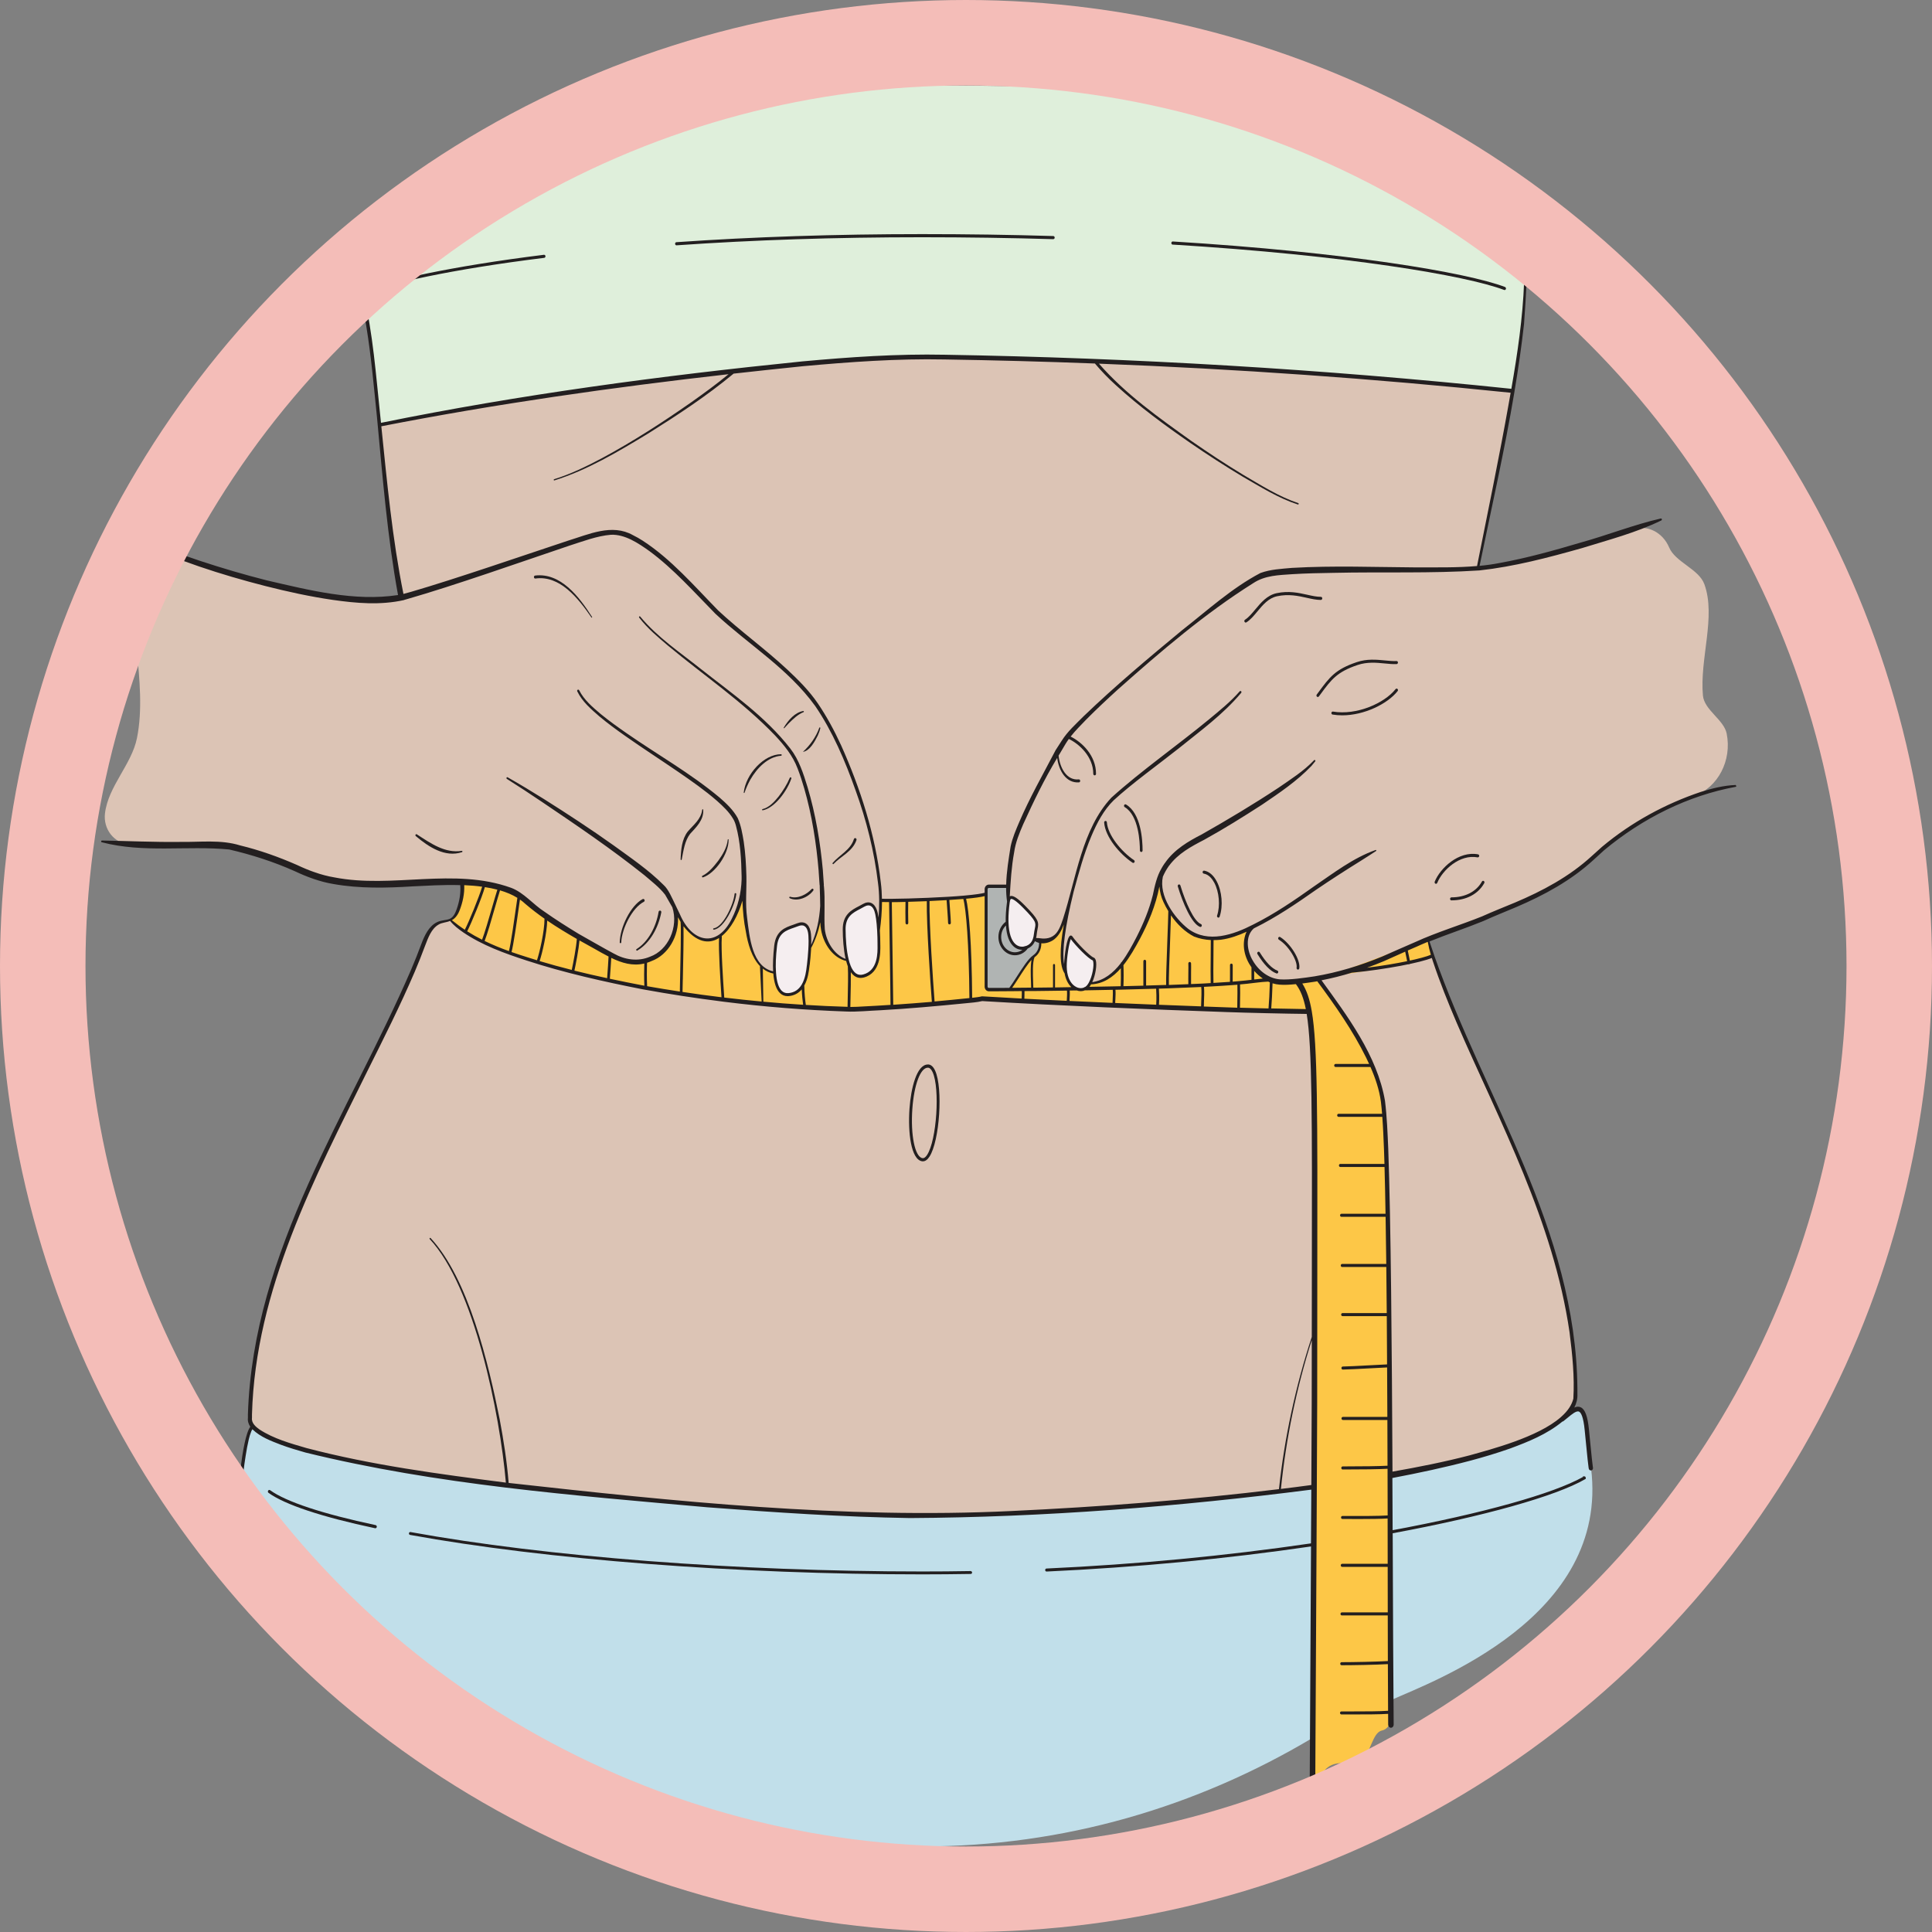
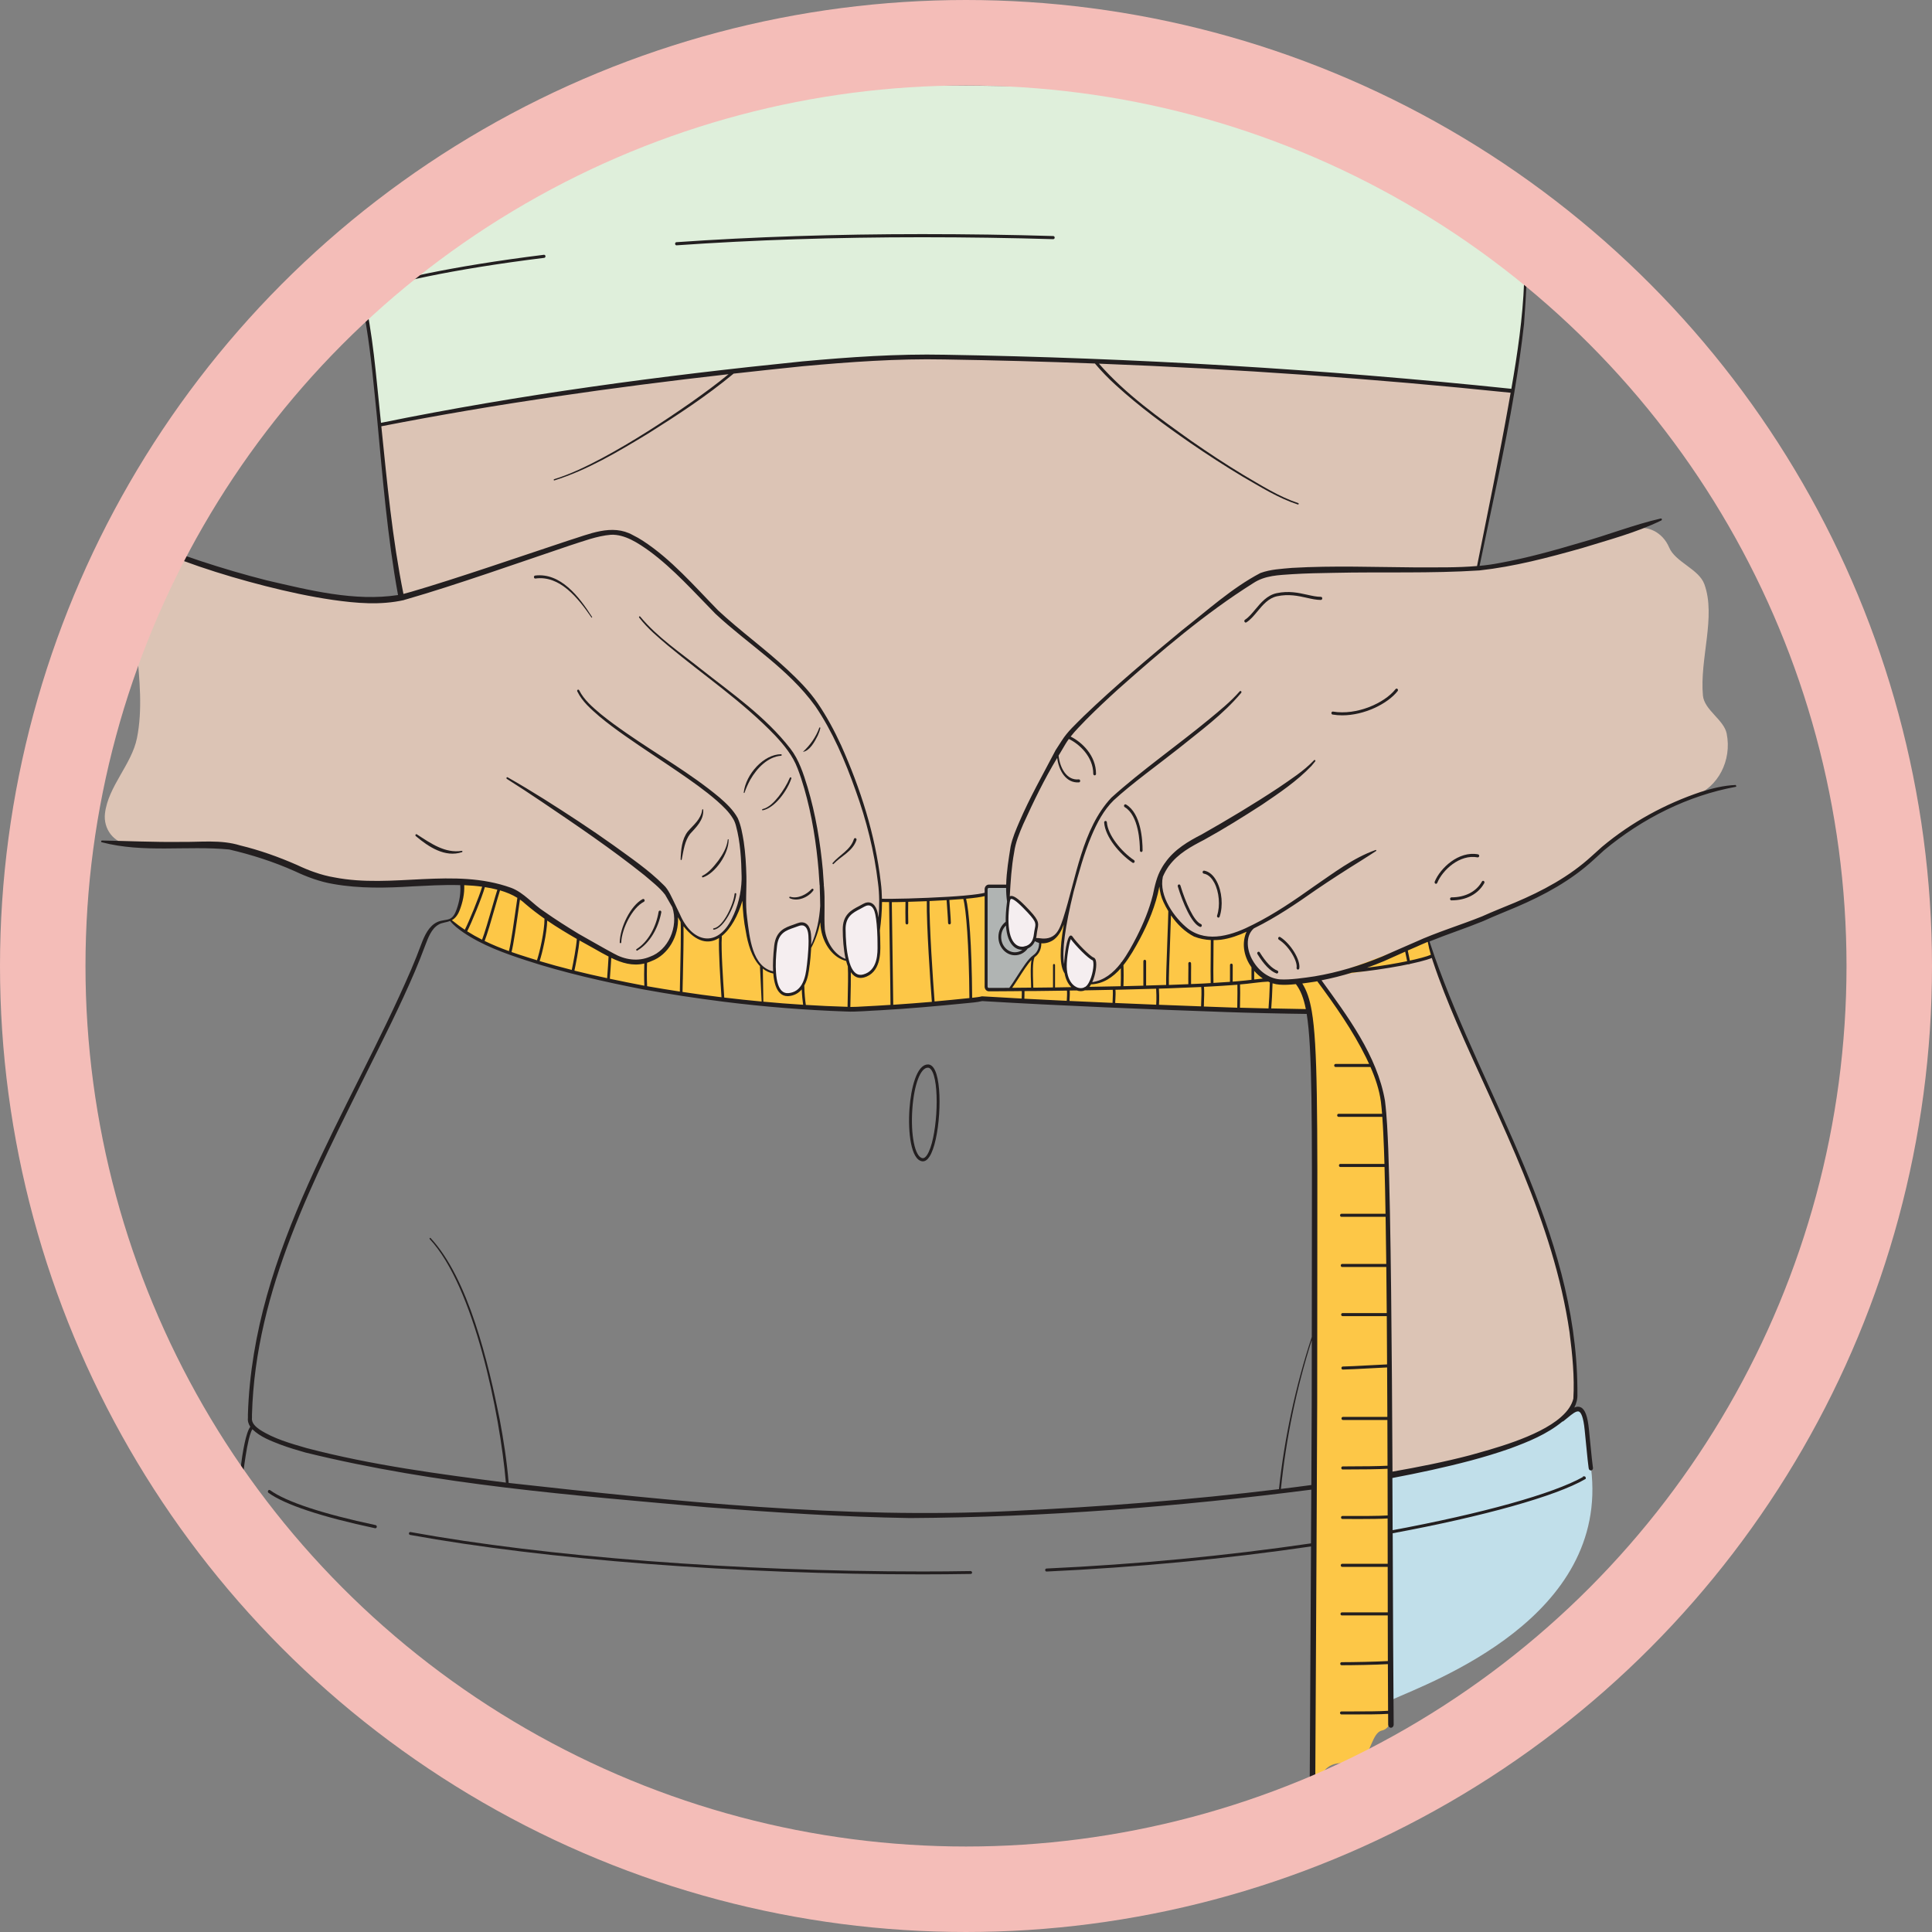
<svg xmlns="http://www.w3.org/2000/svg" width="113" height="113" viewBox="0 0 113 113" fill="none">
  <rect x="0" y="0" width="113" height="113" fill="#808080" stroke="none" />
  <g clip-path="url(#clip0_391_17032)">
    <path d="M60.458 55.942C60.051 56.223 59.393 57.443 59.045 57.876C58.472 57.88 58.052 57.88 57.837 57.883C57.747 57.883 57.678 57.802 57.678 57.706V52.017C57.678 51.92 57.749 51.841 57.837 51.841H58.972C58.958 52.17 58.958 52.494 58.976 52.796C58.915 53.262 58.895 53.647 58.907 53.965C58.964 55.677 59.882 55.457 59.882 55.457C59.937 55.446 60 55.431 60.069 55.405C60.224 55.344 60.397 55.218 60.492 54.941C60.602 54.978 60.714 55.007 60.826 55.022C60.861 55.196 60.867 55.663 60.46 55.944L60.458 55.942Z" fill="#B0B4B3" />
    <path d="M77.078 57.234C77.202 57.21 77.324 57.184 77.44 57.162C77.318 57.188 77.196 57.212 77.078 57.234Z" fill="#DCC4B5" />
-     <path d="M100.99 42.9C100.825 42.095 99.681 41.528 99.602 40.681C99.403 38.539 100.379 36.069 99.685 34.166C99.36 33.281 97.99 32.88 97.626 32.021C97.251 31.131 96.342 30.674 95.491 30.957C92.534 31.941 88.778 33.035 86.439 33.244C87.221 29.489 87.972 25.812 88.482 22.869C81.647 22.108 72.153 21.464 64.039 21.129C60.228 20.972 56.724 20.883 53.941 20.883C51.156 20.883 47.177 21.216 42.983 21.692C34.108 22.699 24.209 24.35 22.201 24.855C22.523 28.201 22.858 31.823 23.481 34.953C20.677 35.628 13.121 33.507 9.199 32.136C8.702 31.962 8.165 32.278 8.035 32.837C7.3 36.004 8.678 39.887 8.009 43.179C7.697 44.715 6.328 45.989 6.14 47.575C6.03 48.493 6.676 49.309 7.51 49.368C10.2 49.546 12.744 49.311 13.46 49.498C14.313 49.722 15.534 49.953 17.783 50.982C19.407 51.726 21.578 51.817 24.155 51.652C25.231 51.58 26.188 51.561 27.028 51.596C27.496 51.615 27.93 51.652 28.324 51.709C28.654 51.757 28.957 51.817 29.234 51.894C29.68 52.013 30.06 52.172 30.372 52.372C30.526 52.47 30.665 52.577 30.787 52.696C31.037 52.938 31.444 53.251 31.928 53.586C32.496 53.98 33.172 54.408 33.831 54.8C34.515 55.207 35.18 55.574 35.687 55.831C35.995 55.988 36.245 56.103 36.404 56.157C36.855 56.312 37.336 56.314 37.781 56.19C38.084 56.107 38.369 55.966 38.62 55.777C39.362 55.224 39.698 54.193 39.487 53.229C39.472 53.155 39.438 53.033 39.417 52.988C39.59 53.329 39.733 53.632 39.886 53.895C40.156 54.35 40.453 54.685 40.98 54.898C41.381 55.063 41.758 54.989 42.094 54.754C42.928 54.178 43.5 52.614 43.524 51.271C43.544 52.22 43.516 53.04 43.567 53.412C43.695 54.339 43.811 55.833 44.55 56.532C44.753 56.723 45 56.853 45.307 56.899C45.268 56.349 45.319 55.74 45.366 55.324C45.478 54.363 46.151 54.3 46.672 54.091C46.972 53.971 47.24 54.071 47.332 54.498C47.383 54.73 47.38 55.142 47.356 55.546C47.755 54.754 48.138 53.747 48.07 51.848C48.109 52.583 48.117 53.266 48.099 53.867C48.066 54.993 48.73 55.996 49.564 56.181C49.413 55.596 49.379 54.865 49.373 54.387C49.361 53.419 50.02 53.251 50.51 52.964C50.793 52.798 51.07 52.855 51.215 53.264C51.306 53.516 51.357 54.004 51.383 54.454C51.441 54.002 51.512 53.342 51.506 52.668H51.51C51.626 52.675 51.823 52.677 52.081 52.675C52.629 52.67 53.445 52.651 54.291 52.614C55.024 52.581 55.779 52.54 56.398 52.485C57.002 52.433 57.476 52.368 57.68 52.294V52.022C57.68 51.924 57.751 51.846 57.839 51.846H58.974C58.96 52.174 58.96 52.498 58.978 52.801C59.019 52.481 59.098 52.226 59.908 53.051C60.899 54.058 60.625 53.989 60.556 54.648C60.545 54.763 60.523 54.861 60.494 54.946C60.604 54.983 60.716 55.011 60.828 55.026C61.264 55.087 61.697 54.956 61.984 54.432C62.253 53.941 62.497 52.944 62.804 51.806C62.285 53.849 61.825 56.192 62.348 56.914C62.326 56.799 62.314 56.675 62.312 56.538C62.304 55.944 62.523 54.621 62.66 54.83C62.91 55.198 63.694 56.003 63.936 56.092C64.131 56.164 64.025 57.036 63.752 57.524C64.263 57.5 64.768 57.258 65.191 56.899C65.311 56.797 65.462 56.627 65.625 56.405C66.333 55.459 67.336 53.571 67.633 52.031C67.719 51.578 67.865 51.2 68.049 50.873C67.69 51.611 67.939 52.514 68.409 53.264C68.901 54.052 69.63 54.676 70.149 54.782C70.403 54.835 70.643 54.874 70.894 54.885C71.49 54.909 72.161 54.765 73.289 54.202C72.666 54.709 72.76 55.698 73.273 56.451C73.494 56.777 73.793 57.058 74.144 57.239C74.211 57.273 74.28 57.304 74.353 57.33C74.544 57.402 74.744 57.443 74.959 57.447C75.246 57.452 75.568 57.439 75.914 57.404C76.278 57.369 76.667 57.312 77.076 57.236C77.794 58.209 79.357 60.282 80.255 62.318C80.548 62.98 80.769 63.639 80.869 64.254C80.975 64.907 81.054 66.273 81.111 68.164C81.14 69.032 81.162 70.008 81.181 71.076C81.199 71.992 81.213 72.973 81.227 74.009C81.238 74.927 81.248 75.886 81.256 76.88C81.264 77.849 81.27 78.849 81.278 79.878C81.29 81.777 81.297 83.766 81.303 85.798C81.303 85.954 81.303 86.113 81.307 86.272H81.362C86.014 85.436 89.809 84.355 91.38 82.987C91.879 82.554 92.154 82.095 92.16 81.603C92.302 71.57 85.751 63.084 83.814 55.896C83.222 56.131 82.349 56.347 81.647 56.449C79.888 56.708 79.215 56.806 77.611 57.128C78.922 56.838 80.365 56.362 81.657 55.742C82.306 55.431 82.935 55.163 83.527 54.928C85.013 54.339 86.272 53.949 87.052 53.584C88.145 53.071 91.087 52.163 93.332 50.014C94.874 48.539 97.121 47.273 99.091 46.557C100.479 46.055 101.309 44.48 100.99 42.903V42.9ZM48.011 50.975C48.038 51.256 48.058 51.517 48.066 51.765C48.052 51.508 48.032 51.245 48.011 50.975ZM68.061 50.858C68.109 50.767 68.162 50.675 68.23 50.588C68.171 50.673 68.114 50.764 68.061 50.858Z" fill="#DCC4B5" />
+     <path d="M100.99 42.9C100.825 42.095 99.681 41.528 99.602 40.681C99.403 38.539 100.379 36.069 99.685 34.166C99.36 33.281 97.99 32.88 97.626 32.021C97.251 31.131 96.342 30.674 95.491 30.957C92.534 31.941 88.778 33.035 86.439 33.244C87.221 29.489 87.972 25.812 88.482 22.869C81.647 22.108 72.153 21.464 64.039 21.129C60.228 20.972 56.724 20.883 53.941 20.883C51.156 20.883 47.177 21.216 42.983 21.692C34.108 22.699 24.209 24.35 22.201 24.855C22.523 28.201 22.858 31.823 23.481 34.953C20.677 35.628 13.121 33.507 9.199 32.136C8.702 31.962 8.165 32.278 8.035 32.837C7.3 36.004 8.678 39.887 8.009 43.179C7.697 44.715 6.328 45.989 6.14 47.575C6.03 48.493 6.676 49.309 7.51 49.368C10.2 49.546 12.744 49.311 13.46 49.498C19.407 51.726 21.578 51.817 24.155 51.652C25.231 51.58 26.188 51.561 27.028 51.596C27.496 51.615 27.93 51.652 28.324 51.709C28.654 51.757 28.957 51.817 29.234 51.894C29.68 52.013 30.06 52.172 30.372 52.372C30.526 52.47 30.665 52.577 30.787 52.696C31.037 52.938 31.444 53.251 31.928 53.586C32.496 53.98 33.172 54.408 33.831 54.8C34.515 55.207 35.18 55.574 35.687 55.831C35.995 55.988 36.245 56.103 36.404 56.157C36.855 56.312 37.336 56.314 37.781 56.19C38.084 56.107 38.369 55.966 38.62 55.777C39.362 55.224 39.698 54.193 39.487 53.229C39.472 53.155 39.438 53.033 39.417 52.988C39.59 53.329 39.733 53.632 39.886 53.895C40.156 54.35 40.453 54.685 40.98 54.898C41.381 55.063 41.758 54.989 42.094 54.754C42.928 54.178 43.5 52.614 43.524 51.271C43.544 52.22 43.516 53.04 43.567 53.412C43.695 54.339 43.811 55.833 44.55 56.532C44.753 56.723 45 56.853 45.307 56.899C45.268 56.349 45.319 55.74 45.366 55.324C45.478 54.363 46.151 54.3 46.672 54.091C46.972 53.971 47.24 54.071 47.332 54.498C47.383 54.73 47.38 55.142 47.356 55.546C47.755 54.754 48.138 53.747 48.07 51.848C48.109 52.583 48.117 53.266 48.099 53.867C48.066 54.993 48.73 55.996 49.564 56.181C49.413 55.596 49.379 54.865 49.373 54.387C49.361 53.419 50.02 53.251 50.51 52.964C50.793 52.798 51.07 52.855 51.215 53.264C51.306 53.516 51.357 54.004 51.383 54.454C51.441 54.002 51.512 53.342 51.506 52.668H51.51C51.626 52.675 51.823 52.677 52.081 52.675C52.629 52.67 53.445 52.651 54.291 52.614C55.024 52.581 55.779 52.54 56.398 52.485C57.002 52.433 57.476 52.368 57.68 52.294V52.022C57.68 51.924 57.751 51.846 57.839 51.846H58.974C58.96 52.174 58.96 52.498 58.978 52.801C59.019 52.481 59.098 52.226 59.908 53.051C60.899 54.058 60.625 53.989 60.556 54.648C60.545 54.763 60.523 54.861 60.494 54.946C60.604 54.983 60.716 55.011 60.828 55.026C61.264 55.087 61.697 54.956 61.984 54.432C62.253 53.941 62.497 52.944 62.804 51.806C62.285 53.849 61.825 56.192 62.348 56.914C62.326 56.799 62.314 56.675 62.312 56.538C62.304 55.944 62.523 54.621 62.66 54.83C62.91 55.198 63.694 56.003 63.936 56.092C64.131 56.164 64.025 57.036 63.752 57.524C64.263 57.5 64.768 57.258 65.191 56.899C65.311 56.797 65.462 56.627 65.625 56.405C66.333 55.459 67.336 53.571 67.633 52.031C67.719 51.578 67.865 51.2 68.049 50.873C67.69 51.611 67.939 52.514 68.409 53.264C68.901 54.052 69.63 54.676 70.149 54.782C70.403 54.835 70.643 54.874 70.894 54.885C71.49 54.909 72.161 54.765 73.289 54.202C72.666 54.709 72.76 55.698 73.273 56.451C73.494 56.777 73.793 57.058 74.144 57.239C74.211 57.273 74.28 57.304 74.353 57.33C74.544 57.402 74.744 57.443 74.959 57.447C75.246 57.452 75.568 57.439 75.914 57.404C76.278 57.369 76.667 57.312 77.076 57.236C77.794 58.209 79.357 60.282 80.255 62.318C80.548 62.98 80.769 63.639 80.869 64.254C80.975 64.907 81.054 66.273 81.111 68.164C81.14 69.032 81.162 70.008 81.181 71.076C81.199 71.992 81.213 72.973 81.227 74.009C81.238 74.927 81.248 75.886 81.256 76.88C81.264 77.849 81.27 78.849 81.278 79.878C81.29 81.777 81.297 83.766 81.303 85.798C81.303 85.954 81.303 86.113 81.307 86.272H81.362C86.014 85.436 89.809 84.355 91.38 82.987C91.879 82.554 92.154 82.095 92.16 81.603C92.302 71.57 85.751 63.084 83.814 55.896C83.222 56.131 82.349 56.347 81.647 56.449C79.888 56.708 79.215 56.806 77.611 57.128C78.922 56.838 80.365 56.362 81.657 55.742C82.306 55.431 82.935 55.163 83.527 54.928C85.013 54.339 86.272 53.949 87.052 53.584C88.145 53.071 91.087 52.163 93.332 50.014C94.874 48.539 97.121 47.273 99.091 46.557C100.479 46.055 101.309 44.48 100.99 42.903V42.9ZM48.011 50.975C48.038 51.256 48.058 51.517 48.066 51.765C48.052 51.508 48.032 51.245 48.011 50.975ZM68.061 50.858C68.109 50.767 68.162 50.675 68.23 50.588C68.171 50.673 68.114 50.764 68.061 50.858Z" fill="#DCC4B5" />
    <path d="M77.44 57.162C77.324 57.186 77.204 57.21 77.078 57.234C77.196 57.21 77.318 57.188 77.44 57.162Z" fill="#DCC4B5" />
    <path d="M81.362 99.435C81.354 97.641 81.339 95.258 81.327 93.177C81.327 92.844 81.327 92.528 81.323 92.237C81.323 91.987 81.323 91.756 81.323 91.543C81.323 90.895 81.319 90.246 81.317 89.6C81.317 89.3 81.317 89.002 81.313 88.702C81.313 87.888 81.309 87.077 81.307 86.272H81.362C86.014 85.436 89.809 84.355 91.38 82.987C92.036 82.487 92.634 81.693 92.823 83.62C93.029 85.726 93.006 85.517 93.059 85.848C93.049 85.863 93.037 85.878 93.029 85.893C93.041 85.887 93.051 85.88 93.059 85.876C94.138 94.584 83.794 98.343 81.362 99.435Z" fill="#C1DFEA" />
    <path d="M21.155 17.095C21.094 16.837 20.897 16.149 20.716 15.546C20.535 14.944 20.695 14.256 21.133 13.83C29.713 5.489 41.459 5 53.936 5C67.233 5 80.249 5.494 88.973 15.122C89.354 15.544 89.254 16.253 89.118 18.153C89.053 19.269 88.82 20.905 88.479 22.869C81.645 22.108 72.151 21.464 64.036 21.129C60.226 20.972 56.722 20.883 53.938 20.883C51.154 20.883 47.175 21.216 42.981 21.692C34.106 22.699 24.206 24.35 22.199 24.855C21.91 21.866 21.629 19.099 21.155 17.095Z" fill="#DFEFDB" />
    <path d="M81.349 100.506C81.349 100.852 81.13 101.154 80.824 101.217C80.257 101.337 80.187 102.561 79.603 102.957C79.038 103.342 77.961 102.753 77.381 103.684C77.202 103.973 76.793 103.838 76.793 103.486C76.805 101.206 76.819 97.369 76.832 94.032C76.832 93.568 76.836 93.103 76.838 92.639C76.838 92.169 76.842 91.702 76.844 91.238C76.844 91.01 76.848 90.784 76.848 90.557C76.848 90.486 76.848 90.414 76.848 90.342C76.854 89.159 76.86 88.019 76.864 86.981C76.877 84.475 76.885 82.569 76.885 82.086C76.885 80.566 76.885 79.143 76.885 77.812C76.899 66.001 76.948 61.374 76.569 59.177C75.967 59.177 75.175 59.164 74.257 59.142C73.694 59.127 73.085 59.109 72.44 59.09C71.766 59.068 71.054 59.044 70.322 59.018C69.465 58.985 68.579 58.951 67.692 58.916C66.835 58.883 65.977 58.846 65.142 58.811C64.21 58.77 63.305 58.731 62.464 58.692C61.481 58.646 60.586 58.602 59.831 58.563C58.49 58.496 57.594 58.444 57.44 58.424C57.368 58.448 57.128 58.485 56.778 58.524C56.247 58.587 55.456 58.661 54.591 58.737C53.797 58.805 52.938 58.872 52.163 58.927C51.263 58.988 50.472 59.035 50.016 59.046C49.918 59.046 49.798 59.046 49.651 59.046C49.096 59.042 48.203 59.009 47.071 58.935C46.337 58.888 45.506 58.822 44.599 58.737C43.872 58.666 43.097 58.583 42.287 58.485C41.499 58.389 40.677 58.278 39.837 58.15C39.159 58.046 38.469 57.93 37.773 57.804C37.045 57.671 36.31 57.523 35.579 57.365C35.488 57.345 35.4 57.323 35.309 57.304C34.657 57.156 34.051 57.014 33.493 56.871C32.73 56.677 32.05 56.49 31.444 56.307C30.827 56.12 30.286 55.942 29.81 55.766C29.177 55.533 28.66 55.313 28.231 55.104C27.814 54.9 27.48 54.704 27.207 54.524C26.816 54.263 26.546 54.025 26.328 53.817C26.513 53.736 26.68 53.573 26.822 53.166C27.034 52.553 27.077 52.044 27.02 51.613V51.602C27.488 51.622 27.923 51.659 28.316 51.715C28.646 51.763 28.949 51.824 29.226 51.9C29.672 52.02 30.052 52.178 30.365 52.379C30.518 52.477 30.658 52.583 30.779 52.703C31.029 52.944 31.436 53.258 31.92 53.593C32.488 53.986 33.164 54.415 33.823 54.806C34.507 55.213 35.172 55.581 35.679 55.838C35.988 55.994 36.237 56.109 36.397 56.164C36.847 56.318 37.329 56.321 37.773 56.197C38.076 56.114 38.361 55.972 38.613 55.783C39.354 55.231 39.69 54.2 39.48 53.236C39.464 53.162 39.431 53.04 39.409 52.994C39.582 53.336 39.725 53.638 39.879 53.901C40.148 54.356 40.445 54.691 40.972 54.904C41.373 55.07 41.751 54.996 42.087 54.761C42.92 54.184 43.492 52.62 43.516 51.278C43.536 52.226 43.508 53.047 43.559 53.419C43.687 54.345 43.803 55.84 44.542 56.538C44.745 56.73 44.993 56.86 45.299 56.906C45.349 57.626 45.557 58.244 46.133 58.185C46.538 58.141 46.792 57.917 46.955 57.639C47.201 57.217 47.24 56.673 47.267 56.442C47.295 56.223 47.328 55.89 47.348 55.553C47.747 54.761 48.131 53.754 48.062 51.854C48.101 52.59 48.109 53.273 48.091 53.873C48.058 55 48.722 56.003 49.556 56.188C49.586 56.305 49.621 56.416 49.662 56.519C49.829 56.938 50.089 57.206 50.492 57.099C51.485 56.838 51.398 55.583 51.396 55.198C51.396 55.011 51.391 54.743 51.375 54.461C51.434 54.008 51.505 53.349 51.499 52.675H51.503C51.619 52.681 51.815 52.683 52.073 52.681C52.621 52.677 53.437 52.657 54.283 52.62C55.016 52.587 55.771 52.546 56.39 52.492C56.994 52.44 57.468 52.374 57.672 52.3V57.717C57.672 57.815 57.743 57.893 57.832 57.893C58.046 57.893 58.467 57.893 59.039 57.887C59.387 57.454 60.047 56.231 60.452 55.953C60.861 55.672 60.853 55.205 60.818 55.033C61.255 55.094 61.687 54.961 61.974 54.439C62.244 53.947 62.487 52.951 62.794 51.813C62.275 53.856 61.815 56.199 62.338 56.921C62.428 57.432 62.682 57.732 62.953 57.843C63.128 57.915 63.309 57.911 63.457 57.837C63.478 57.824 63.5 57.813 63.522 57.798C63.604 57.741 63.679 57.648 63.742 57.53C64.253 57.506 64.758 57.265 65.181 56.906C65.301 56.803 65.452 56.634 65.615 56.412C66.323 55.466 67.326 53.577 67.623 52.037C67.709 51.585 67.855 51.206 68.04 50.88C67.68 51.617 67.93 52.52 68.4 53.271C68.891 54.058 69.621 54.682 70.14 54.789C70.393 54.841 70.633 54.88 70.885 54.891C71.481 54.915 72.151 54.772 73.279 54.208C72.656 54.715 72.751 55.705 73.264 56.458V57.41C73.663 57.36 73.962 57.306 74.135 57.245C74.202 57.28 74.27 57.31 74.343 57.336C74.534 57.408 74.734 57.45 74.949 57.454C75.236 57.458 75.558 57.445 75.904 57.41C76.268 57.376 76.657 57.319 77.066 57.243C77.784 58.215 79.347 60.288 80.246 62.325C80.538 62.986 80.759 63.645 80.859 64.261C80.965 64.913 81.044 66.28 81.101 68.17C81.13 69.038 81.152 70.015 81.172 71.083C81.189 71.999 81.203 72.98 81.217 74.015C81.229 74.933 81.238 75.893 81.246 76.887C81.254 77.855 81.26 78.856 81.268 79.885C81.28 81.784 81.288 83.772 81.293 85.804C81.293 85.961 81.293 86.12 81.297 86.278C81.297 87.083 81.301 87.895 81.303 88.708C81.303 89.008 81.307 89.306 81.307 89.607C81.311 90.253 81.311 90.901 81.313 91.549C81.313 91.763 81.313 91.993 81.313 92.243C81.313 92.535 81.313 92.85 81.317 93.183C81.323 95.507 81.331 98.652 81.339 100.512L81.349 100.506Z" fill="#FDC747" />
    <path d="M76.846 90.553C76.846 90.779 76.846 91.006 76.842 91.234C76.842 90.999 76.842 90.771 76.846 90.553Z" fill="#FDC747" />
-     <path d="M76.889 77.805C76.889 79.136 76.889 80.559 76.889 82.08C76.889 82.563 76.881 84.468 76.868 86.975C76.203 87.064 75.531 87.151 74.852 87.236C66.656 88.239 57.806 88.663 53.842 88.663C45.396 88.663 17.321 86.372 14.804 83.453C14.684 83.316 14.622 83.174 14.622 83.035C14.622 73.021 22.091 62.557 24.783 55.207C25.329 53.714 25.884 54.004 26.334 53.806C26.552 54.017 26.822 54.252 27.213 54.513C27.486 54.693 27.818 54.889 28.237 55.094C28.666 55.303 29.183 55.524 29.816 55.755C30.292 55.931 30.832 56.11 31.45 56.297C32.055 56.479 32.736 56.666 33.498 56.86C34.057 57.002 34.663 57.145 35.315 57.293C35.406 57.313 35.494 57.334 35.585 57.354C36.318 57.513 37.051 57.661 37.779 57.793C38.475 57.922 39.165 58.035 39.843 58.139C40.683 58.268 41.505 58.379 42.293 58.474C43.103 58.574 43.878 58.657 44.605 58.727C45.512 58.811 46.345 58.877 47.077 58.925C48.209 58.998 49.102 59.031 49.656 59.035C49.802 59.035 49.924 59.035 50.022 59.035C50.478 59.025 51.269 58.979 52.169 58.916C52.946 58.861 53.803 58.794 54.597 58.727C55.462 58.651 56.253 58.577 56.783 58.513C57.133 58.474 57.371 58.439 57.446 58.413C57.597 58.433 58.496 58.485 59.837 58.553C60.592 58.592 61.489 58.635 62.47 58.681C63.311 58.72 64.216 58.761 65.147 58.801C65.983 58.835 66.84 58.872 67.698 58.905C68.584 58.94 69.471 58.977 70.328 59.007C71.06 59.031 71.771 59.057 72.446 59.079C73.091 59.099 73.7 59.116 74.263 59.131C75.181 59.155 75.973 59.166 76.575 59.166C76.954 61.363 76.905 65.99 76.891 77.801L76.889 77.805Z" fill="#DCC4B5" />
-     <path d="M76.864 86.975C76.86 88.012 76.854 89.152 76.848 90.335C76.848 90.407 76.848 90.479 76.848 90.551C76.848 90.777 76.848 91.003 76.844 91.232C76.844 91.695 76.84 92.165 76.838 92.633C76.834 93.096 76.834 93.562 76.832 94.025C76.816 96.901 76.801 99.694 76.789 101.637C69.99 105.694 62.206 107.996 53.938 107.996C38.396 107.996 15.789 99.52 13.902 90.018C13.717 89.089 14.158 86.866 14.317 84.93C14.5 83.759 14.69 83.537 14.804 83.448C17.319 86.368 45.396 88.658 53.842 88.658C57.806 88.658 66.655 88.236 74.852 87.231C75.529 87.148 76.203 87.061 76.868 86.97L76.864 86.975Z" fill="#C1DFEA" />
    <path d="M74.148 57.236C73.973 57.297 73.677 57.352 73.277 57.402V56.449C73.496 56.775 73.796 57.056 74.148 57.236Z" fill="#FDC747" />
    <path d="M63.753 57.519C63.688 57.637 63.614 57.73 63.533 57.787C63.512 57.802 63.492 57.813 63.468 57.826C63.319 57.9 63.138 57.906 62.965 57.832C62.694 57.721 62.438 57.421 62.35 56.91C62.328 56.795 62.316 56.671 62.314 56.534C62.306 55.94 62.525 54.617 62.662 54.826C62.912 55.194 63.696 55.998 63.938 56.088C64.133 56.16 64.027 57.032 63.753 57.519Z" fill="#F5EEF0" />
    <path d="M59.906 53.047C60.897 54.054 60.623 53.984 60.555 54.643C60.543 54.759 60.521 54.856 60.492 54.941C60.397 55.218 60.224 55.344 60.069 55.405C60 55.431 59.935 55.448 59.882 55.457C59.882 55.457 58.966 55.677 58.907 53.965C58.895 53.647 58.915 53.262 58.976 52.796C59.017 52.477 59.096 52.222 59.906 53.047Z" fill="#F5EEF0" />
    <path d="M50.5 57.091C50.097 57.197 49.835 56.93 49.67 56.51C49.631 56.408 49.595 56.297 49.564 56.179C49.413 55.594 49.379 54.863 49.373 54.384C49.361 53.416 50.02 53.249 50.51 52.962C50.793 52.796 51.07 52.853 51.215 53.262C51.306 53.514 51.357 54.002 51.383 54.452C51.398 54.735 51.404 55.002 51.404 55.189C51.404 55.574 51.495 56.83 50.5 57.091Z" fill="#F5EEF0" />
    <path d="M47.356 55.542C47.336 55.879 47.303 56.212 47.275 56.431C47.246 56.662 47.208 57.206 46.962 57.628C46.799 57.909 46.546 58.133 46.141 58.174C45.565 58.233 45.356 57.615 45.307 56.895C45.268 56.344 45.319 55.735 45.366 55.32C45.478 54.358 46.15 54.295 46.672 54.086C46.972 53.967 47.24 54.067 47.332 54.493C47.383 54.726 47.379 55.137 47.356 55.542Z" fill="#F5EEF0" />
    <path d="M83.527 54.926C83.612 55.305 83.653 55.435 83.812 55.896C82.363 56.525 77.682 57.112 77.682 57.112L83.527 54.926Z" fill="#FDC747" />
    <path d="M101.521 45.913C100.825 45.939 100.143 46.109 99.476 46.318C97.406 47.014 95.43 48.08 93.7 49.529C93.592 49.629 93.202 49.977 93.096 50.073C91.775 51.282 90.21 52.113 88.613 52.788C87.974 53.055 87.312 53.314 86.681 53.599C85.395 54.117 84.054 54.515 82.774 55.1C82.214 55.335 81.398 55.707 80.853 55.942C79.573 56.471 78.242 56.88 76.891 57.104C76.317 57.191 75.43 57.321 74.866 57.282C74.223 57.236 73.627 56.795 73.278 56.19C72.937 55.629 72.809 54.761 73.335 54.3C73.352 54.291 73.37 54.282 73.388 54.273C74.638 53.656 75.812 52.861 76.962 52.052C77.831 51.461 78.712 50.893 79.601 50.342C79.894 50.153 80.19 49.973 80.483 49.775C80.515 49.757 80.491 49.701 80.46 49.714C79.146 50.177 78.008 51.058 76.848 51.848C75.702 52.664 74.548 53.451 73.307 54.071C72.139 54.674 70.662 55.185 69.501 54.33C68.692 53.695 67.766 52.409 68.014 51.276C68.063 51.165 68.116 51.054 68.175 50.949C68.175 50.947 68.175 50.943 68.179 50.941C68.179 50.941 68.181 50.941 68.183 50.936C68.23 50.851 68.285 50.767 68.344 50.68C68.348 50.673 68.35 50.666 68.354 50.66C68.36 50.654 68.368 50.651 68.372 50.643C68.905 49.918 69.672 49.511 70.43 49.118C71.589 48.478 72.701 47.784 73.816 47.064C74.821 46.381 75.845 45.698 76.706 44.797L76.925 44.53C76.964 44.484 76.897 44.419 76.86 44.462C76.244 45.108 75.493 45.58 74.774 46.076C73.313 47.042 71.803 47.945 70.291 48.802C69.51 49.203 68.696 49.675 68.152 50.451C68.148 50.458 68.146 50.464 68.142 50.473C68.134 50.479 68.126 50.484 68.12 50.492C68.055 50.586 67.995 50.682 67.943 50.773C67.943 50.775 67.943 50.78 67.941 50.782C67.941 50.782 67.939 50.782 67.937 50.786C67.66 51.252 67.54 51.811 67.43 52.342C67.218 53.197 66.88 54.006 66.488 54.782C66.231 55.281 65.946 55.811 65.604 56.27C65.574 56.281 65.555 56.307 65.55 56.342C65.112 56.906 64.579 57.341 63.885 57.445C64.074 57.032 64.174 56.423 64.088 56.155C64.056 56.057 64.003 56.02 63.966 56.007C63.744 55.925 62.973 55.139 62.727 54.776C62.694 54.726 62.645 54.706 62.597 54.724C62.395 54.8 62.257 55.885 62.238 56.392C62.104 55.631 62.291 54.21 62.796 52.154C63.097 51.049 63.392 49.947 63.834 48.9C64.16 48.126 64.562 47.371 65.134 46.812C66.174 45.848 67.808 44.671 68.93 43.781C70.195 42.755 71.522 41.804 72.597 40.523C72.617 40.496 72.617 40.457 72.593 40.433C72.57 40.409 72.534 40.409 72.511 40.433C71.972 41.049 71.333 41.562 70.712 42.076C68.901 43.572 66.762 45.067 65.006 46.651C63.293 48.471 62.94 51.369 62.175 53.743C62.041 54.136 61.898 54.565 61.573 54.758C61.418 54.856 61.243 54.893 61.066 54.895C61.009 54.909 60.763 54.859 60.598 54.863C60.615 54.795 60.627 54.726 60.635 54.652C60.649 54.53 60.667 54.432 60.684 54.347C60.771 53.934 60.761 53.793 59.961 52.979C59.509 52.518 59.243 52.348 59.078 52.416C59.072 52.416 59.066 52.42 59.06 52.426C59.108 51.563 59.159 50.701 59.316 49.851C59.397 49.27 59.617 48.737 59.847 48.206C60.45 46.883 61.087 45.559 61.834 44.33C61.927 45.071 62.35 45.811 63.103 45.761C63.207 45.757 63.201 45.58 63.097 45.585C62.379 45.659 61.992 44.9 61.915 44.195C61.937 44.158 61.958 44.123 61.98 44.088C61.98 44.088 61.984 44.084 61.984 44.081C61.992 44.071 61.998 44.058 62.004 44.049C62.074 43.929 62.312 43.527 62.312 43.527C62.375 43.42 62.444 43.32 62.515 43.222C63.109 43.503 63.944 44.249 63.944 45.261C63.944 45.308 63.98 45.35 64.025 45.35C64.07 45.35 64.105 45.311 64.105 45.261C64.105 44.177 63.27 43.401 62.621 43.081C62.902 42.722 63.227 42.406 63.539 42.078C64.137 41.475 64.756 40.897 65.382 40.327C67.9 38.09 70.482 35.878 73.295 34.111C73.991 33.648 74.795 33.639 75.586 33.583C76.39 33.533 77.202 33.518 78.01 33.505C80.849 33.441 83.698 33.548 86.535 33.363C88.564 33.141 90.554 32.615 92.522 32.06C94.085 31.575 95.678 31.164 97.17 30.439C97.192 30.428 97.205 30.402 97.201 30.374C97.195 30.341 97.168 30.322 97.138 30.326C95.544 30.692 94.02 31.301 92.445 31.736C90.882 32.199 89.309 32.639 87.715 32.928C87.326 33.004 86.932 33.059 86.539 33.096C87.237 29.706 88.006 26.323 88.58 22.904V22.899C88.58 22.899 88.584 22.884 88.584 22.878V22.869C88.802 21.568 88.993 20.261 89.138 18.949C89.258 17.356 89.339 15.684 89.372 14.085C89.372 14.063 89.357 14.043 89.337 14.043C89.315 14.043 89.298 14.058 89.298 14.082L89.142 16.508C89.064 18.601 88.755 20.683 88.397 22.741C77.377 21.588 66.319 20.935 55.252 20.748C52.474 20.691 49.694 20.885 46.929 21.137C38.677 21.973 30.437 23.071 22.284 24.731C22.272 24.609 22.26 24.49 22.246 24.366C21.991 21.966 21.816 19.495 21.253 17.148C22.769 16.591 26.318 15.762 31.833 15.081C31.877 15.076 31.908 15.031 31.904 14.981C31.9 14.933 31.859 14.898 31.814 14.902C26.295 15.588 22.74 16.417 21.21 16.978C20.955 15.942 20.62 14.933 20.168 13.965C20.148 13.924 20.103 13.908 20.066 13.928C20.027 13.95 20.011 14.002 20.03 14.045C21.434 17.265 21.686 20.885 22.048 24.392C22.376 27.872 22.653 31.368 23.28 34.803C20.732 35.193 18.094 34.52 15.593 33.942C14.297 33.613 13.011 33.235 11.735 32.815C10.467 32.38 9.197 31.938 7.909 31.536C7.888 31.529 7.866 31.54 7.858 31.564C7.848 31.588 7.858 31.616 7.882 31.625C10.343 32.776 12.917 33.611 15.522 34.277C16.824 34.608 18.137 34.895 19.468 35.088C20.835 35.282 22.238 35.408 23.631 35.097V35.093C23.644 35.088 23.654 35.086 23.664 35.082L23.819 35.038C26.554 34.255 30.547 32.843 33.29 31.919C34.084 31.666 34.916 31.344 35.732 31.277C36.55 31.244 37.325 31.762 37.995 32.241C39.407 33.285 40.596 34.631 41.845 35.9C43.782 37.708 46.082 39.087 47.68 41.293C48.699 42.787 49.428 44.497 50.044 46.235C50.675 47.973 51.133 49.788 51.353 51.645C51.398 51.974 51.418 52.305 51.422 52.635V52.64C51.422 52.64 51.422 52.648 51.422 52.653C51.422 52.661 51.422 52.668 51.422 52.677C51.426 53.005 51.41 53.338 51.385 53.666C51.359 53.492 51.328 53.338 51.286 53.223C51.209 53.01 51.097 52.872 50.952 52.812C50.808 52.751 50.641 52.775 50.468 52.875C50.395 52.918 50.317 52.957 50.24 52.999C49.79 53.231 49.281 53.499 49.291 54.378C49.294 54.854 49.33 55.524 49.458 56.086C48.791 55.833 48.337 55.102 48.241 54.352C48.186 53.519 48.274 52.666 48.19 51.83C48.19 51.815 48.186 51.802 48.182 51.789C48.186 51.776 48.186 51.761 48.186 51.745C48.172 51.504 48.154 51.247 48.131 50.952C48.131 50.947 48.131 50.945 48.131 50.943V50.928C47.979 49.27 47.706 47.623 47.232 46.037C46.99 45.245 46.727 44.43 46.229 43.788C44.753 41.891 42.794 40.551 40.972 39.111C39.765 38.149 38.457 37.279 37.447 36.065C37.433 36.043 37.405 36.041 37.388 36.059C37.37 36.076 37.368 36.102 37.384 36.122C37.877 36.763 38.483 37.264 39.077 37.768C41.166 39.511 43.424 41.025 45.333 43.016C45.86 43.581 46.371 44.197 46.652 44.952C46.797 45.33 46.925 45.717 47.037 46.109C47.49 47.678 47.747 49.313 47.883 50.954C47.883 50.958 47.883 50.96 47.883 50.965V50.98C47.904 51.247 47.924 51.508 47.938 51.765C47.938 51.78 47.942 51.791 47.948 51.804C47.944 51.817 47.944 51.83 47.944 51.846C47.958 52.228 47.969 52.609 47.973 52.99C47.924 53.777 47.763 54.552 47.446 55.261C47.454 54.974 47.45 54.667 47.407 54.467C47.358 54.245 47.265 54.091 47.128 54.01C46.994 53.93 46.825 53.925 46.642 53.997C46.563 54.03 46.483 54.058 46.398 54.086C45.923 54.249 45.386 54.432 45.284 55.304C45.219 55.881 45.195 56.39 45.219 56.812C43.986 56.542 43.839 54.811 43.695 53.662C43.587 52.864 43.671 52.07 43.656 51.263C43.638 50.584 43.601 49.903 43.5 49.229C43.422 48.759 43.343 48.282 43.148 47.847C42.881 47.362 42.478 46.988 42.083 46.644C40.376 45.219 38.457 44.142 36.652 42.887C36.137 42.53 35.626 42.165 35.14 41.767C34.672 41.369 34.165 40.949 33.876 40.375C33.862 40.342 33.823 40.325 33.791 40.342C33.76 40.359 33.748 40.403 33.764 40.438C34.065 41.051 34.568 41.475 35.052 41.897C35.541 42.306 36.051 42.681 36.566 43.042C37.594 43.766 38.648 44.445 39.682 45.154C40.455 45.685 41.225 46.222 41.939 46.844C42.285 47.153 42.631 47.475 42.875 47.884C42.956 48.013 43.007 48.154 43.048 48.308C43.306 49.263 43.357 50.268 43.376 51.265V51.269C43.376 51.302 43.376 51.332 43.376 51.365V51.434C43.353 52.228 43.158 53.036 42.802 53.734C41.945 55.472 40.476 55.137 39.769 53.481L39.491 52.901C39.314 52.546 39.104 52.022 38.817 51.765C37.92 50.867 36.89 50.175 35.887 49.444C35.217 48.968 34.541 48.502 33.856 48.052C32.486 47.151 31.11 46.268 29.69 45.463C29.669 45.45 29.639 45.459 29.627 45.485C29.613 45.509 29.623 45.541 29.645 45.556C30.335 45.992 31.019 46.442 31.698 46.901C33.727 48.273 35.771 49.655 37.696 51.195C38.115 51.558 38.561 51.889 38.904 52.333C38.961 52.424 39.238 52.918 39.299 53.023C39.306 53.038 39.316 53.051 39.324 53.066C39.698 54.221 39.078 55.581 38.021 55.955C37.317 56.255 36.548 56.142 35.885 55.764C35.298 55.453 34.421 54.941 33.837 54.615C33.166 54.206 32.5 53.786 31.855 53.331C31.173 52.896 30.652 52.213 29.898 51.928C26.55 50.717 22.954 51.985 19.545 51.315C18.802 51.191 18.068 50.921 17.376 50.593C16.299 50.12 15.182 49.722 14.047 49.448C12.911 49.096 11.712 49.261 10.563 49.242C9.022 49.263 7.496 49.185 5.955 49.161C5.933 49.166 5.916 49.183 5.916 49.207C5.912 49.235 5.929 49.259 5.955 49.263C8.403 49.905 10.941 49.448 13.405 49.685C14.714 49.99 16.004 50.401 17.244 50.956C17.956 51.293 18.721 51.574 19.484 51.702C21.031 51.978 22.588 51.939 24.128 51.843C24.897 51.809 25.901 51.739 26.918 51.77C26.959 52.235 26.871 52.716 26.715 53.166C26.633 53.397 26.523 53.647 26.304 53.743C26.09 53.832 25.827 53.812 25.579 53.928C25.084 54.156 24.826 54.724 24.635 55.235C24.45 55.737 24.25 56.236 24.04 56.727C20.418 65.118 14.808 73.082 14.5 82.726V82.933C14.476 83.117 14.541 83.307 14.641 83.45C14.126 84.118 13.878 87.86 13.782 88.549C13.768 88.684 13.951 88.7 13.965 88.571C14.097 87.264 14.219 85.952 14.451 84.66C14.514 84.344 14.575 84.025 14.691 83.733C14.704 83.694 14.736 83.633 14.763 83.596C15.237 84.057 15.858 84.279 16.433 84.503C16.906 84.677 17.384 84.821 17.864 84.956C25.589 86.853 33.512 87.457 41.381 88.16C45.323 88.46 49.269 88.726 53.221 88.789C61.048 88.745 68.974 88.119 76.695 87.127L76.691 87.899C76.687 88.656 76.683 89.452 76.677 90.27C71.679 91.003 66.475 91.497 61.207 91.741C61.164 91.741 61.129 91.784 61.131 91.832C61.131 91.88 61.168 91.917 61.211 91.917H61.215C66.481 91.673 71.683 91.18 76.679 90.449C76.657 94.432 76.634 98.891 76.618 101.639C76.61 103.242 76.604 104.263 76.604 104.263C76.604 104.363 76.677 104.443 76.765 104.445C76.856 104.445 76.927 104.365 76.929 104.267C76.929 104.267 76.934 103.247 76.942 101.643C76.958 98.87 76.982 94.349 77.003 90.338C77.007 89.496 77.011 88.676 77.015 87.899L77.019 86.977C77.033 84.427 77.041 82.552 77.041 82.08L77.047 74.596C77.06 65.077 77.068 61.137 76.722 59.136C76.6 58.435 76.431 57.937 76.17 57.523C76.443 57.489 76.704 57.447 76.925 57.415C76.964 57.408 77.005 57.4 77.045 57.393C78.094 58.809 79.113 60.26 79.903 61.859C79.962 61.981 80.021 62.105 80.078 62.229H78.116C78.073 62.229 78.035 62.268 78.035 62.318C78.035 62.368 78.071 62.407 78.116 62.407H80.157C80.442 63.056 80.672 63.73 80.766 64.433C80.794 64.668 80.818 64.905 80.837 65.144H78.289C78.246 65.144 78.209 65.183 78.209 65.233C78.209 65.283 78.244 65.322 78.289 65.322H80.849C80.896 65.951 80.922 66.586 80.947 67.217C80.957 67.491 80.965 67.778 80.975 68.076H78.393C78.35 68.076 78.313 68.116 78.313 68.166C78.313 68.216 78.348 68.255 78.393 68.255H80.979C81.002 69.084 81.022 70.002 81.038 70.992H78.458C78.415 70.992 78.378 71.031 78.378 71.081C78.378 71.131 78.413 71.17 78.458 71.17H81.042C81.055 72.04 81.069 72.963 81.081 73.926H78.499C78.456 73.926 78.419 73.965 78.419 74.015C78.419 74.065 78.454 74.105 78.499 74.105H81.083C81.093 74.973 81.101 75.875 81.109 76.8H78.523C78.48 76.8 78.442 76.839 78.442 76.889C78.442 76.939 78.478 76.978 78.523 76.978H81.111C81.118 77.901 81.124 78.845 81.128 79.802C80.924 79.811 80.556 79.83 80.143 79.852C79.496 79.887 78.765 79.926 78.539 79.926C78.496 79.926 78.458 79.965 78.458 80.015C78.458 80.065 78.494 80.104 78.539 80.104C78.769 80.104 79.504 80.065 80.151 80.03C80.546 80.009 80.924 79.989 81.13 79.98C81.136 80.935 81.14 81.903 81.144 82.874H78.543C78.499 82.874 78.462 82.913 78.462 82.963C78.462 83.013 78.498 83.052 78.543 83.052H81.146C81.15 83.944 81.152 84.838 81.154 85.728C80.66 85.754 79.779 85.769 78.531 85.769C78.488 85.769 78.45 85.808 78.45 85.858C78.45 85.908 78.486 85.948 78.531 85.948C79.779 85.948 80.66 85.935 81.156 85.906C81.158 86.824 81.16 87.736 81.162 88.636C80.605 88.673 79.589 88.669 78.895 88.667H78.515C78.472 88.667 78.435 88.706 78.435 88.754C78.435 88.802 78.47 88.843 78.515 88.843H78.893C79.087 88.843 79.308 88.845 79.534 88.845C80.12 88.845 80.757 88.839 81.16 88.813C81.16 89.711 81.164 90.597 81.164 91.465H78.499C78.456 91.465 78.419 91.504 78.419 91.554C78.419 91.604 78.454 91.643 78.499 91.643H81.164C81.164 92.557 81.168 93.446 81.168 94.306H78.484C78.441 94.306 78.403 94.345 78.403 94.395C78.403 94.445 78.439 94.484 78.484 94.484H81.168C81.168 95.417 81.171 96.309 81.174 97.153C80.505 97.192 79.162 97.219 78.468 97.219C78.425 97.219 78.388 97.258 78.388 97.308C78.388 97.358 78.423 97.397 78.468 97.397C79.162 97.397 80.499 97.373 81.175 97.332C81.179 98.317 81.181 99.235 81.187 100.062C80.717 100.097 79.864 100.099 79.089 100.099H78.456C78.413 100.099 78.376 100.136 78.376 100.186C78.376 100.236 78.411 100.275 78.456 100.275H79.089C79.862 100.275 80.711 100.275 81.189 100.24C81.189 100.46 81.191 100.673 81.193 100.878C81.193 100.975 81.266 101.054 81.354 101.054C81.443 101.054 81.514 100.973 81.514 100.875C81.488 98.132 81.474 94.092 81.457 89.678C86.779 88.691 90.979 87.514 92.705 86.52L92.748 86.496V86.457C92.748 86.457 92.748 86.446 92.748 86.439C92.748 86.389 92.713 86.35 92.668 86.35H92.585V86.387C90.849 87.364 86.702 88.523 81.453 89.498C81.449 88.495 81.445 87.475 81.439 86.446C82.976 86.154 84.508 85.828 86.026 85.425C86.795 85.219 87.559 84.99 88.317 84.723C89.382 84.329 90.471 83.894 91.384 83.144C91.403 83.141 91.423 83.135 91.441 83.122C91.523 83.059 91.606 82.989 91.686 82.924C91.942 82.711 92.206 82.491 92.357 82.565C92.465 82.617 92.609 82.848 92.687 83.653L92.762 84.412C92.839 85.209 92.89 85.681 92.913 85.826L92.923 85.889C92.933 85.956 92.986 86.004 93.047 86.004C93.055 86.004 93.061 86.004 93.069 86.004C93.137 85.991 93.183 85.919 93.171 85.843L93.161 85.78C93.139 85.642 93.089 85.177 93.012 84.386L92.937 83.626C92.86 82.841 92.713 82.436 92.457 82.312C92.335 82.254 92.209 82.269 92.08 82.326C92.202 82.084 92.276 81.814 92.26 81.531V81.203C92.17 71.912 86.826 64.25 83.883 55.879C83.883 55.879 83.883 55.874 83.883 55.872C83.788 55.603 83.698 55.335 83.609 55.065C84.646 54.643 85.711 54.3 86.759 53.871C87.404 53.577 88.041 53.325 88.69 53.051C90.302 52.361 91.889 51.508 93.224 50.275C93.346 50.162 93.706 49.838 93.82 49.731C96.067 47.858 98.737 46.533 101.519 46.02C101.529 46.02 101.553 46.007 101.554 45.978C101.554 45.952 101.537 45.931 101.513 45.933L101.521 45.913ZM74.196 58.983C73.612 58.97 73.026 58.957 72.524 58.94C72.538 58.2 72.54 57.776 72.528 57.578C72.827 57.552 73.079 57.526 73.287 57.497L73.437 57.48C73.749 57.443 73.946 57.421 74.176 57.413C74.207 57.428 74.239 57.443 74.272 57.456C74.259 58.004 74.223 58.659 74.194 58.981L74.196 58.983ZM52.959 53.816C52.959 53.891 52.963 53.945 52.963 53.98C52.963 54.03 52.999 54.069 53.044 54.069C53.089 54.069 53.124 54.03 53.124 53.98C53.124 53.947 53.124 53.888 53.121 53.814C53.117 53.582 53.109 53.153 53.121 52.746C53.477 52.737 53.846 52.724 54.208 52.709C54.184 54.091 54.42 57.526 54.503 58.596C54.489 58.596 54.473 58.596 54.462 58.6C53.744 58.659 52.993 58.718 52.244 58.768C52.24 58.226 52.222 56.947 52.202 55.703C52.183 54.426 52.163 53.216 52.161 52.766C52.405 52.766 52.674 52.759 52.961 52.751C52.95 53.16 52.957 53.584 52.961 53.819L52.959 53.816ZM54.367 52.7C54.725 52.685 55.059 52.668 55.366 52.648C55.374 52.796 55.389 53.003 55.405 53.205C55.427 53.529 55.452 53.867 55.452 53.977C55.452 54.028 55.488 54.067 55.533 54.067C55.578 54.067 55.614 54.028 55.614 53.977C55.614 53.858 55.592 53.536 55.566 53.192C55.553 52.988 55.537 52.788 55.527 52.638C55.828 52.62 56.099 52.6 56.343 52.579C56.502 53.153 56.675 55.152 56.699 58.376C56.076 58.444 55.281 58.516 54.662 58.574C54.58 57.497 54.342 54.058 54.367 52.698V52.7ZM56.504 52.566C57.012 52.52 57.375 52.468 57.59 52.413V57.706C57.59 57.858 57.7 57.98 57.837 57.98H58.134C58.364 57.98 58.671 57.976 59.045 57.974H59.125C59.32 57.974 59.534 57.969 59.764 57.967C59.768 58.048 59.764 58.18 59.76 58.283C59.76 58.324 59.76 58.363 59.756 58.404C58.976 58.361 58.207 58.318 57.458 58.274H57.43L57.407 58.278C57.314 58.309 57.033 58.339 56.937 58.352C56.911 58.357 56.886 58.357 56.86 58.359C56.837 55.183 56.669 53.212 56.506 52.566H56.504ZM60.301 57.465C60.305 57.574 60.307 57.678 60.309 57.765C60.142 57.769 59.984 57.769 59.831 57.769C59.607 57.774 59.395 57.774 59.2 57.776C59.308 57.626 59.432 57.43 59.564 57.228C59.819 56.83 60.1 56.39 60.332 56.142C60.266 56.497 60.285 57.021 60.301 57.463V57.465ZM59.918 58.287C59.922 58.15 59.925 58.046 59.922 57.967C60.067 57.967 60.218 57.967 60.376 57.963H60.633C60.954 57.959 61.294 57.954 61.65 57.95C61.895 57.946 62.147 57.943 62.405 57.939C62.42 58.087 62.405 58.35 62.395 58.505C62.395 58.516 62.395 58.526 62.391 58.537C61.557 58.498 60.728 58.457 59.914 58.413C59.914 58.372 59.918 58.331 59.918 58.289V58.287ZM62.554 58.516C62.568 58.291 62.58 58.083 62.566 57.935L62.965 57.93V57.926C63.048 57.956 63.132 57.972 63.215 57.972C63.297 57.972 63.38 57.956 63.459 57.922C63.462 57.922 63.466 57.924 63.47 57.924C63.995 57.915 64.536 57.904 65.083 57.893C65.098 58.03 65.087 58.257 65.079 58.461C65.075 58.529 65.073 58.594 65.071 58.657C64.231 58.62 63.392 58.583 62.556 58.544C62.556 58.535 62.556 58.524 62.556 58.516H62.554ZM65.236 58.472C65.246 58.261 65.258 58.048 65.24 57.891L65.625 57.882C66.294 57.867 66.964 57.85 67.621 57.828C67.631 57.998 67.65 58.374 67.625 58.764C66.831 58.731 66.03 58.698 65.226 58.663C65.226 58.602 65.23 58.537 65.234 58.472H65.236ZM67.782 57.824L68.297 57.808C68.981 57.782 69.642 57.756 70.259 57.728C70.285 57.954 70.267 58.383 70.255 58.705C70.255 58.759 70.252 58.813 70.25 58.861C69.442 58.831 68.618 58.8 67.786 58.768C67.812 58.376 67.794 58 67.782 57.822V57.824ZM70.415 58.713C70.428 58.374 70.444 57.965 70.419 57.719C70.582 57.711 70.745 57.702 70.902 57.693C71.303 57.669 71.679 57.648 72.025 57.621C72.145 57.613 72.261 57.604 72.373 57.595C72.381 57.774 72.377 58.224 72.365 58.94C72.153 58.933 71.958 58.924 71.791 58.92C71.337 58.905 70.877 58.888 70.411 58.87C70.411 58.822 70.415 58.77 70.417 58.716L70.415 58.713ZM73.859 57.234C73.73 57.245 73.592 57.262 73.417 57.282L73.356 57.288V56.784C73.505 56.956 73.677 57.108 73.859 57.234ZM71.412 54.963C71.937 54.893 72.434 54.713 72.914 54.495C72.892 54.532 72.876 54.563 72.871 54.582C72.611 55.276 72.792 56.009 73.197 56.579V57.308C72.984 57.334 72.735 57.36 72.434 57.386C72.326 57.397 72.214 57.406 72.098 57.415C72.098 57.295 72.098 57.123 72.1 56.958C72.102 56.669 72.104 56.49 72.1 56.44C72.096 56.392 72.056 56.355 72.013 56.36C71.97 56.364 71.937 56.407 71.941 56.455C71.944 56.501 71.941 56.742 71.941 56.956C71.941 57.127 71.939 57.304 71.939 57.426C71.638 57.447 71.315 57.469 70.973 57.489C70.961 57.151 70.967 56.488 70.973 55.892C70.977 55.542 70.979 55.207 70.979 54.985C71.124 54.985 71.27 54.978 71.414 54.963H71.412ZM69.853 54.782C70.159 54.904 70.487 54.965 70.818 54.983C70.818 55.205 70.816 55.539 70.812 55.892C70.806 56.488 70.8 57.156 70.812 57.499C70.651 57.508 70.487 57.517 70.32 57.528C70.108 57.539 69.888 57.547 69.664 57.556C69.66 57.373 69.664 57.13 69.664 56.908C69.668 56.656 69.67 56.436 69.664 56.344C69.66 56.297 69.62 56.26 69.577 56.264C69.534 56.268 69.501 56.31 69.504 56.36C69.51 56.442 69.508 56.666 69.504 56.906C69.502 57.13 69.499 57.378 69.504 57.563C69.135 57.578 68.753 57.593 68.366 57.608C68.352 57.271 68.401 55.964 68.439 54.98C68.46 54.421 68.48 53.886 68.488 53.536C68.85 54.062 69.31 54.508 69.854 54.787L69.853 54.782ZM66.677 54.902C67.171 53.969 67.595 52.955 67.802 51.891C67.804 51.878 67.81 51.867 67.812 51.854C67.837 52.17 67.92 52.485 68.047 52.753C68.132 52.938 68.228 53.116 68.333 53.29C68.329 53.593 68.305 54.26 68.278 54.967C68.221 56.503 68.195 57.31 68.207 57.608L67.692 57.623C67.475 57.63 67.255 57.637 67.035 57.643V56.225C67.035 56.177 67 56.136 66.954 56.136C66.909 56.136 66.874 56.175 66.874 56.225V57.65C66.486 57.66 66.097 57.671 65.708 57.68C65.724 57.347 65.724 56.725 65.708 56.451C66.085 55.979 66.398 55.42 66.675 54.904L66.677 54.902ZM65.556 56.632C65.564 56.945 65.56 57.419 65.549 57.682L65.142 57.691C64.66 57.702 64.184 57.711 63.718 57.719C63.752 57.678 63.783 57.628 63.812 57.574C64.524 57.545 65.088 57.162 65.555 56.632H65.556ZM62.629 54.926C62.908 55.311 63.651 56.075 63.911 56.17C63.915 56.17 63.925 56.181 63.932 56.214C64.005 56.438 63.899 57.086 63.683 57.473C63.624 57.582 63.557 57.665 63.49 57.711L63.466 57.726C63.441 57.726 63.419 57.739 63.402 57.758C63.278 57.813 63.132 57.808 62.993 57.75C62.989 57.75 62.987 57.75 62.983 57.745C62.975 57.741 62.967 57.739 62.961 57.734C62.692 57.608 62.497 57.304 62.424 56.893C62.403 56.775 62.393 56.66 62.391 56.534C62.385 56.029 62.531 55.148 62.629 54.928V54.926ZM61.673 54.93C61.941 54.713 62.098 54.397 62.222 54.069C61.958 55.57 61.976 56.499 62.269 56.936V56.941C62.332 57.28 62.47 57.556 62.662 57.737L62.464 57.741C62.204 57.745 61.953 57.75 61.707 57.754V56.447C61.707 56.412 61.679 56.381 61.648 56.381C61.616 56.381 61.589 56.412 61.589 56.447V57.754C61.257 57.758 60.934 57.761 60.631 57.765H60.437C60.437 57.676 60.433 57.574 60.427 57.46C60.409 56.962 60.386 56.281 60.505 55.992C60.828 55.766 60.908 55.42 60.905 55.172C61.174 55.194 61.459 55.1 61.673 54.932V54.93ZM60.773 55.148C60.779 55.322 60.745 55.657 60.425 55.879C60.151 56.064 59.784 56.638 59.458 57.145C59.3 57.391 59.151 57.623 59.033 57.778C58.665 57.782 58.358 57.782 58.132 57.782H57.835C57.796 57.782 57.763 57.75 57.763 57.704V52.015C57.763 51.972 57.794 51.935 57.834 51.935H58.846C58.846 52.2 58.864 52.466 58.901 52.729C58.901 52.751 58.897 52.766 58.895 52.781C58.84 53.203 58.815 53.584 58.822 53.914C58.555 54.117 58.396 54.443 58.396 54.802C58.396 55.392 58.83 55.872 59.363 55.872C59.656 55.872 59.927 55.729 60.112 55.476C60.303 55.394 60.443 55.25 60.529 55.052V55.048C60.606 55.093 60.684 55.128 60.769 55.148H60.773ZM58.836 54.13C58.876 54.726 59.033 55.141 59.298 55.368C59.477 55.524 59.666 55.553 59.782 55.553C59.79 55.553 59.798 55.553 59.803 55.553C59.674 55.646 59.522 55.698 59.363 55.698C58.919 55.698 58.557 55.298 58.557 54.804C58.557 54.541 58.659 54.302 58.834 54.132L58.836 54.13ZM59.131 52.581C59.131 52.581 59.145 52.577 59.155 52.577C59.221 52.577 59.401 52.648 59.851 53.107C60.615 53.884 60.596 53.973 60.527 54.306C60.509 54.391 60.488 54.497 60.472 54.63C60.462 54.73 60.443 54.819 60.415 54.904C60.348 55.107 60.226 55.241 60.049 55.313C60.043 55.313 60.038 55.318 60.034 55.32C59.98 55.339 59.925 55.352 59.864 55.365C59.855 55.365 59.619 55.418 59.395 55.224C59.149 55.011 59.007 54.574 58.986 53.958C58.986 53.901 58.982 53.845 58.982 53.788C58.982 53.499 59.005 53.166 59.054 52.805C59.062 52.737 59.08 52.6 59.129 52.581H59.131ZM49.188 43.577C48.801 42.735 48.361 41.919 47.847 41.16C47.328 40.394 46.685 39.759 46.035 39.15C44.735 37.94 43.298 36.909 42.004 35.704C40.602 34.27 39.257 32.706 37.596 31.627C37.425 31.514 37.197 31.386 37.018 31.299C35.795 30.609 34.432 31.255 33.217 31.625C30.626 32.484 26.627 33.864 24.055 34.612C23.947 34.642 23.739 34.697 23.597 34.738C22.946 31.516 22.64 28.218 22.303 24.933C29.026 23.619 35.815 22.654 42.612 21.886C41.918 22.462 41.186 22.993 40.451 23.515C38.754 24.703 37.012 25.828 35.205 26.8C34.299 27.279 33.377 27.731 32.409 28.029C32.392 28.033 32.38 28.053 32.386 28.073C32.39 28.094 32.407 28.105 32.425 28.099C34.371 27.487 36.161 26.417 37.924 25.347C39.637 24.272 41.33 23.163 42.908 21.853C44.255 21.703 45.602 21.557 46.951 21.42C49.713 21.168 52.48 20.968 55.248 21.024C58.179 21.07 61.111 21.148 64.04 21.261C64.424 21.716 64.835 22.14 65.271 22.534C66.64 23.785 68.12 24.868 69.622 25.908C70.627 26.598 71.646 27.259 72.686 27.881C73.736 28.484 74.768 29.139 75.912 29.508C75.934 29.513 75.953 29.502 75.959 29.476C75.963 29.452 75.95 29.428 75.928 29.424C74.807 29.052 73.767 28.386 72.733 27.783C71.699 27.159 70.686 26.489 69.687 25.795C67.79 24.44 65.851 23.071 64.275 21.27C72.314 21.579 80.352 22.142 88.356 22.971C88.312 23.219 88.269 23.467 88.224 23.713C87.74 26.46 86.95 30.302 86.39 33.106C85.226 33.209 84.05 33.18 82.876 33.187C80.44 33.172 78.002 33.074 75.566 33.215C74.951 33.272 74.314 33.296 73.72 33.515C72.049 34.392 70.615 35.706 69.125 36.872C67.173 38.486 65.23 40.116 63.388 41.884C62.938 42.339 62.44 42.776 62.09 43.337L61.73 43.894C61.73 43.894 61.73 43.899 61.728 43.901C61.724 43.91 61.718 43.918 61.715 43.927C60.999 45.302 60.232 46.642 59.615 48.08C59.422 48.532 59.218 49.002 59.111 49.501C58.995 50.236 58.868 50.989 58.85 51.739H57.835C57.7 51.739 57.59 51.861 57.59 52.013V52.218C57.432 52.261 57.098 52.32 56.39 52.383C55.84 52.433 55.132 52.474 54.286 52.511C53.522 52.544 52.696 52.568 52.081 52.572C51.856 52.572 51.693 52.572 51.583 52.568C51.579 52.252 51.559 51.937 51.518 51.624C51.196 48.809 50.321 46.107 49.188 43.575V43.577ZM51.487 55.265V55.185C51.487 54.965 51.477 54.695 51.463 54.441C51.463 54.434 51.463 54.426 51.463 54.419C51.536 53.871 51.585 53.314 51.587 52.757C51.67 52.761 51.774 52.761 51.91 52.761C51.939 52.761 51.97 52.761 52.002 52.761C52.006 53.205 52.023 54.421 52.043 55.7C52.063 56.951 52.083 58.243 52.084 58.774C51.548 58.809 51.013 58.842 50.494 58.866C50.276 58.881 49.987 58.896 49.735 58.896C49.735 58.772 49.739 58.609 49.745 58.424C49.757 57.943 49.77 57.323 49.764 56.86C49.941 57.119 50.148 57.197 50.335 57.197C50.4 57.197 50.462 57.186 50.521 57.173C51.514 56.912 51.495 55.716 51.489 55.268L51.487 55.265ZM49.456 54.376C49.446 53.612 49.869 53.392 50.313 53.16C50.394 53.118 50.472 53.077 50.549 53.031C50.614 52.994 50.702 52.955 50.793 52.955C50.83 52.955 50.865 52.962 50.903 52.977C51.003 53.02 51.086 53.125 51.143 53.286C51.215 53.49 51.274 53.904 51.304 54.45C51.318 54.7 51.325 54.967 51.325 55.183V55.268C51.333 55.718 51.351 56.771 50.482 56.997C50.16 57.082 49.92 56.908 49.745 56.468V56.464C49.707 56.37 49.674 56.262 49.645 56.146C49.499 55.585 49.462 54.874 49.458 54.373L49.456 54.376ZM47.358 56.44C47.391 56.164 47.423 55.827 47.438 55.542C47.438 55.511 47.442 55.481 47.442 55.448C47.694 54.98 47.867 54.471 47.979 53.943C47.983 54.093 47.997 54.243 48.026 54.395C48.172 55.226 48.726 56.025 49.491 56.205C49.521 56.318 49.554 56.425 49.589 56.523C49.589 56.523 49.589 56.523 49.589 56.527C49.615 56.964 49.595 57.804 49.582 58.42C49.578 58.602 49.574 58.766 49.572 58.89C49.546 58.89 49.523 58.89 49.499 58.885C48.711 58.861 47.92 58.827 47.132 58.776C47.089 58.476 47.051 58.126 47.041 57.643C47.26 57.256 47.313 56.777 47.344 56.518L47.354 56.438L47.358 56.44ZM45.447 55.326C45.535 54.569 45.978 54.417 46.447 54.256C46.534 54.228 46.617 54.197 46.699 54.165C46.754 54.143 46.823 54.123 46.894 54.123C46.949 54.123 47.004 54.134 47.053 54.167C47.149 54.223 47.216 54.339 47.254 54.511C47.279 54.624 47.293 54.802 47.293 55.028C47.293 55.176 47.289 55.346 47.277 55.533C47.261 55.814 47.232 56.144 47.199 56.416L47.187 56.501C47.159 56.751 47.106 57.219 46.896 57.578C46.717 57.885 46.467 58.048 46.133 58.085C45.972 58.102 45.838 58.061 45.73 57.959C45.539 57.78 45.425 57.419 45.388 56.886C45.356 56.46 45.376 55.935 45.447 55.328V55.326ZM45.23 56.941C45.274 57.497 45.407 57.887 45.628 58.091C45.75 58.207 45.897 58.263 46.068 58.263C46.096 58.263 46.121 58.263 46.151 58.259C46.452 58.226 46.701 58.096 46.894 57.869C46.908 58.235 46.939 58.52 46.974 58.768C46.198 58.72 45.423 58.659 44.647 58.587C44.641 58.128 44.623 57.012 44.617 56.653C44.794 56.795 44.998 56.895 45.234 56.941H45.23ZM42.212 54.75C42.749 54.328 43.176 53.529 43.422 52.683C43.449 53.29 43.5 53.895 43.624 54.489C43.738 55.194 43.972 56.014 44.454 56.51C44.45 56.521 44.45 56.534 44.45 56.547L44.548 58.578C43.819 58.511 43.089 58.433 42.36 58.346L42.35 58.191C42.295 57.384 42.169 55.489 42.216 54.841V54.8C42.22 54.782 42.216 54.763 42.211 54.748L42.212 54.75ZM39.938 57.293C39.959 56.275 39.993 54.828 39.977 54.173C40.738 55.141 41.459 55.237 42.057 54.863C42.016 55.561 42.14 57.41 42.191 58.209L42.199 58.328C41.438 58.237 40.679 58.133 39.92 58.017C39.924 57.856 39.928 57.602 39.936 57.293H39.938ZM37.846 56.31C37.934 56.283 38.023 56.249 38.111 56.209C39.084 55.851 39.714 54.745 39.653 53.647C39.704 53.738 39.755 53.832 39.806 53.917C39.845 54.265 39.802 56.155 39.776 57.288C39.77 57.587 39.763 57.835 39.763 57.995C39.124 57.898 38.487 57.793 37.85 57.682C37.828 57.31 37.832 56.616 37.846 56.312V56.31ZM35.75 56.025C36.369 56.325 37 56.516 37.684 56.355C37.671 56.688 37.669 57.299 37.688 57.652C37.671 57.652 37.653 57.648 37.635 57.643C36.988 57.519 36.332 57.389 35.669 57.247C35.705 56.797 35.734 56.297 35.752 56.027L35.75 56.025ZM33.892 55.004C34.173 55.163 34.454 55.32 34.737 55.474C35.024 55.635 35.309 55.803 35.594 55.946C35.581 56.188 35.547 56.729 35.51 57.212C34.871 57.075 34.232 56.93 33.597 56.771C33.675 56.41 33.847 55.531 33.894 55.007L33.892 55.004ZM32.006 53.843C32.569 54.228 33.153 54.58 33.738 54.917C33.705 55.398 33.528 56.331 33.441 56.729C32.806 56.569 32.177 56.397 31.562 56.212C31.721 55.733 31.985 54.595 32.006 53.843ZM30.41 52.611C30.526 52.692 30.632 52.777 30.732 52.872C31.088 53.177 31.462 53.462 31.847 53.732C31.851 54.469 31.558 55.711 31.407 56.164C31.218 56.107 31.029 56.048 30.844 55.988C30.536 55.892 30.227 55.792 29.92 55.683C30.03 55.272 30.207 54.062 30.364 52.935C30.382 52.812 30.398 52.7 30.412 52.609L30.41 52.611ZM30.26 52.514C30.247 52.611 30.229 52.746 30.205 52.907C30.097 53.673 29.881 55.2 29.767 55.629C29.285 55.455 28.807 55.261 28.345 55.035C28.495 54.654 28.737 53.825 28.947 53.088C29.063 52.683 29.175 52.296 29.246 52.076C29.617 52.185 29.962 52.328 30.26 52.514ZM29.09 52.033C29.018 52.257 28.913 52.624 28.794 53.031C28.591 53.732 28.343 54.589 28.196 54.961C27.899 54.813 27.608 54.65 27.325 54.471C27.561 54.019 28.2 52.472 28.359 51.887C28.609 51.924 28.853 51.974 29.088 52.035L29.09 52.033ZM26.886 53.236C27.061 52.781 27.174 52.281 27.152 51.772C27.504 51.787 27.858 51.815 28.2 51.861C28.041 52.413 27.417 53.945 27.187 54.378C26.926 54.208 26.674 54.021 26.43 53.819C26.645 53.703 26.798 53.477 26.886 53.233V53.236ZM74.919 87.085C75.22 84.125 75.829 81.19 76.724 78.377L76.72 82.071C76.72 82.534 76.712 84.364 76.698 86.857C76.107 86.937 75.513 87.014 74.919 87.085ZM76.728 74.59L76.724 78.197C75.778 81.053 75.116 84.166 74.805 87.098C69.605 87.731 64.375 88.134 59.145 88.378C49.33 88.847 39.509 87.819 29.751 86.735C29.649 85.482 29.456 84.244 29.226 83.015C28.56 79.713 27.402 74.794 25.186 72.412C25.15 72.373 25.099 72.44 25.135 72.473C27.73 75.249 29.24 82.676 29.588 86.716C25.683 86.215 21.755 85.7 17.927 84.695C16.993 84.423 16.014 84.153 15.182 83.611C14.964 83.455 14.698 83.237 14.738 82.928V82.724C14.94 75.418 18.408 68.892 21.493 62.636C22.447 60.724 23.412 58.813 24.26 56.832C24.47 56.336 24.671 55.835 24.859 55.326C25.04 54.856 25.225 54.323 25.65 54.078C25.844 53.958 26.086 53.962 26.326 53.864C26.542 54.134 26.814 54.337 27.087 54.528C28.208 55.294 29.537 55.768 30.793 56.177C32.972 56.893 35.358 57.426 37.6 57.865C39.143 58.146 40.691 58.383 42.242 58.578C42.27 58.583 42.295 58.585 42.323 58.589C44.706 58.888 47.096 59.079 49.497 59.162C50.069 59.194 50.917 59.109 51.495 59.088C53.117 58.998 54.845 58.842 56.465 58.681C56.795 58.646 57.122 58.629 57.448 58.552C62 58.824 67.236 59.038 71.781 59.196C72.935 59.238 75.189 59.29 76.427 59.303C76.75 61.304 76.744 65.261 76.728 74.592V74.59ZM75.798 57.563C76.073 57.93 76.248 58.374 76.376 59.02C75.835 59.014 75.1 58.998 74.353 58.981C74.382 58.657 74.414 58.041 74.43 57.513C74.565 57.554 74.703 57.582 74.841 57.591C75.118 57.615 75.456 57.595 75.796 57.56L75.798 57.563ZM91.802 77.938C91.964 79.208 92.099 80.531 92.023 81.806C91.93 82.186 91.686 82.53 91.342 82.841C91.331 82.85 91.319 82.861 91.305 82.872C91.297 82.876 91.293 82.885 91.287 82.891C89.937 84.072 87.18 84.775 85.971 85.117C84.477 85.508 82.963 85.806 81.445 86.074C81.409 78.893 81.35 71.39 81.197 67.195C81.156 66.26 81.122 65.327 81.006 64.385C80.552 61.737 78.789 59.401 77.294 57.336C77.89 57.219 78.478 57.071 79.06 56.893C81.067 56.703 83.12 56.294 83.745 56.029C83.763 56.086 83.781 56.144 83.8 56.201C84.209 57.434 84.693 58.637 85.202 59.821C87.742 65.686 90.855 71.427 91.802 77.933V77.938ZM83.688 55.844C83.228 56.044 81.732 56.381 79.954 56.601C80.287 56.481 80.617 56.353 80.945 56.216C81.5 55.975 82.304 55.6 82.866 55.365C83.079 55.267 83.293 55.176 83.507 55.087C83.555 55.344 83.615 55.596 83.688 55.846V55.844Z" fill="#231F20" />
    <path d="M47.832 43.018C47.895 42.881 47.948 42.737 47.979 42.583C47.983 42.568 47.975 42.55 47.96 42.544C47.944 42.537 47.926 42.546 47.92 42.565C47.724 43.114 47.37 43.599 46.963 43.975C47.362 43.916 47.649 43.385 47.832 43.018Z" fill="#231F20" />
    <path d="M41.072 47.355C41.003 47.93 40.551 48.25 40.221 48.641C39.877 49.096 39.829 49.705 39.808 50.266C39.806 50.31 39.867 50.316 39.873 50.275C39.926 50.003 39.971 49.731 40.04 49.472C40.111 49.213 40.209 48.972 40.362 48.774C40.71 48.387 41.17 47.969 41.131 47.36C41.131 47.323 41.076 47.321 41.072 47.36V47.355Z" fill="#231F20" />
    <path d="M45.684 44.114C44.68 44.112 43.62 45.276 43.5 46.355C43.498 46.385 43.537 46.394 43.545 46.366C43.638 46.098 43.75 45.848 43.882 45.606C44.279 44.915 44.914 44.264 45.682 44.203C45.734 44.203 45.734 44.114 45.682 44.114H45.684Z" fill="#231F20" />
-     <path d="M46.984 41.586C46.489 41.669 46.105 42.117 45.84 42.559C45.826 42.583 45.858 42.609 45.873 42.587C45.958 42.493 46.042 42.4 46.131 42.309C46.39 42.052 46.664 41.784 46.994 41.654C47.008 41.65 47.02 41.634 47.017 41.617C47.017 41.597 47.002 41.582 46.984 41.584V41.586Z" fill="#231F20" />
    <path d="M64.741 48.095C64.737 48.047 64.697 48.01 64.654 48.015C64.611 48.019 64.577 48.06 64.581 48.111C64.644 48.952 65.484 49.949 66.243 50.46C66.257 50.469 66.27 50.473 66.284 50.473C66.312 50.473 66.337 50.458 66.353 50.429C66.376 50.388 66.365 50.334 66.325 50.308C65.59 49.814 64.796 48.85 64.739 48.095H64.741Z" fill="#231F20" />
    <path d="M66.748 49.833C66.791 49.833 66.828 49.794 66.828 49.744C66.828 49.109 66.734 47.575 65.859 47.053C65.82 47.029 65.773 47.047 65.751 47.088C65.729 47.132 65.745 47.184 65.784 47.208C66.606 47.699 66.671 49.272 66.671 49.742C66.671 49.79 66.707 49.831 66.752 49.831L66.748 49.833Z" fill="#231F20" />
    <path d="M69.039 51.789C69.025 51.743 68.98 51.717 68.938 51.733C68.897 51.748 68.874 51.798 68.887 51.843C69.18 52.816 69.695 54.019 70.185 54.212C70.195 54.217 70.203 54.217 70.213 54.217C70.246 54.217 70.275 54.195 70.287 54.158C70.303 54.112 70.281 54.062 70.238 54.045C69.831 53.884 69.343 52.794 69.039 51.787V51.789Z" fill="#231F20" />
    <path d="M75.899 56.71C75.899 56.71 75.908 56.71 75.914 56.71C75.952 56.71 75.985 56.679 75.993 56.638C76.076 56.151 75.492 55.191 74.876 54.806C74.839 54.782 74.79 54.798 74.768 54.839C74.746 54.883 74.76 54.935 74.798 54.959C75.399 55.335 75.901 56.22 75.836 56.603C75.828 56.651 75.855 56.697 75.899 56.708V56.71Z" fill="#231F20" />
    <path d="M48.756 50.529C49.192 50.068 49.867 49.805 50.095 49.131C50.107 49.083 50.083 49.035 50.04 49.022C49.997 49.009 49.953 49.035 49.941 49.083C49.749 49.709 49.102 50.003 48.703 50.471C48.667 50.51 48.722 50.569 48.756 50.532V50.529Z" fill="#231F20" />
    <path d="M46.184 52.531C46.64 52.751 47.266 52.498 47.57 52.083C47.615 52.013 47.519 51.935 47.472 52.002C47.159 52.333 46.652 52.583 46.218 52.45C46.172 52.429 46.141 52.505 46.184 52.529V52.531Z" fill="#231F20" />
    <path d="M42.566 49.107C42.519 49.568 42.273 49.973 42.02 50.329C41.758 50.669 41.461 51.038 41.092 51.219C41.035 51.234 41.056 51.33 41.111 51.317C41.827 51.089 42.631 49.936 42.615 49.109C42.615 49.074 42.566 49.076 42.566 49.109V49.107Z" fill="#231F20" />
    <path d="M37.274 55.598C38.021 55.157 38.508 54.26 38.679 53.358C38.693 53.242 38.534 53.221 38.52 53.336C38.38 54.189 37.926 55.074 37.234 55.509C37.181 55.537 37.222 55.627 37.274 55.598Z" fill="#231F20" />
    <path d="M37.594 52.583C36.874 52.966 36.261 54.258 36.247 55.12C36.247 55.183 36.336 55.183 36.336 55.12C36.371 54.306 36.98 53.097 37.653 52.748C37.694 52.731 37.716 52.679 37.698 52.633C37.68 52.587 37.635 52.566 37.594 52.585V52.583Z" fill="#231F20" />
-     <path d="M81.683 38.665C81.47 38.673 81.242 38.652 81.001 38.628C80.511 38.58 79.954 38.526 79.359 38.726C78.104 39.148 77.77 39.6 77.106 40.501L77.015 40.623C76.988 40.66 76.992 40.716 77.027 40.747C77.043 40.76 77.06 40.766 77.078 40.766C77.102 40.766 77.123 40.755 77.139 40.734L77.229 40.612C77.872 39.739 78.197 39.302 79.404 38.895C79.97 38.704 80.509 38.758 80.985 38.804C81.231 38.828 81.465 38.852 81.687 38.841C81.73 38.841 81.765 38.797 81.763 38.75C81.763 38.702 81.732 38.66 81.681 38.665H81.683Z" fill="#231F20" />
    <path d="M71.233 53.664C71.233 53.664 71.252 53.671 71.26 53.671C71.294 53.671 71.323 53.649 71.335 53.612C71.545 52.983 71.475 52.133 71.16 51.543C70.971 51.187 70.718 50.973 70.43 50.923C70.387 50.917 70.346 50.949 70.34 50.997C70.334 51.045 70.364 51.091 70.407 51.097C70.708 51.147 70.908 51.415 71.022 51.63C71.309 52.17 71.378 52.977 71.186 53.549C71.17 53.595 71.192 53.645 71.233 53.662V53.664Z" fill="#231F20" />
    <path d="M54.271 62.26C53.614 62.26 53.28 63.652 53.195 64.842C53.097 66.245 53.282 67.807 53.923 67.92C53.942 67.924 53.96 67.924 53.978 67.924C54.115 67.924 54.245 67.833 54.361 67.655C54.959 66.745 55.165 63.639 54.693 62.618C54.585 62.379 54.44 62.257 54.269 62.257L54.271 62.26ZM54.227 67.548C54.135 67.689 54.041 67.755 53.948 67.737C53.512 67.659 53.254 66.395 53.362 64.857C53.463 63.439 53.836 62.447 54.269 62.447C54.373 62.447 54.465 62.534 54.546 62.706C54.986 63.663 54.786 66.693 54.225 67.548H54.227Z" fill="#231F20" />
    <path d="M81.626 40.305C80.977 41.127 79.351 41.852 77.963 41.619C77.919 41.612 77.878 41.645 77.872 41.693C77.866 41.741 77.896 41.786 77.939 41.793C78.124 41.823 78.313 41.839 78.504 41.839C79.795 41.839 81.156 41.169 81.746 40.42C81.775 40.383 81.771 40.327 81.738 40.296C81.704 40.264 81.653 40.268 81.626 40.305Z" fill="#231F20" />
    <path d="M86.423 50.145C86.466 50.153 86.508 50.12 86.516 50.073C86.524 50.025 86.494 49.979 86.451 49.97C85.318 49.755 84.233 50.778 83.915 51.567C83.897 51.613 83.915 51.665 83.956 51.685C83.966 51.689 83.978 51.693 83.989 51.693C84.021 51.693 84.048 51.674 84.062 51.641C84.359 50.904 85.371 49.947 86.425 50.147L86.423 50.145Z" fill="#231F20" />
    <path d="M84.894 52.661C85.757 52.661 86.455 52.294 86.812 51.652C86.836 51.611 86.824 51.556 86.787 51.53C86.75 51.504 86.7 51.517 86.677 51.559C86.349 52.148 85.7 52.485 84.894 52.485C84.85 52.485 84.813 52.524 84.813 52.574C84.813 52.624 84.848 52.664 84.894 52.664V52.661Z" fill="#231F20" />
    <path d="M34.594 36.115C34.612 36.141 34.647 36.109 34.629 36.085C33.859 34.873 32.779 33.487 31.299 33.663C31.195 33.676 31.214 33.853 31.316 33.837C32.742 33.639 33.809 34.975 34.594 36.117V36.115Z" fill="#231F20" />
    <path d="M27.024 49.84C27.063 49.829 27.052 49.759 27.01 49.764C26.029 49.923 25.186 49.322 24.378 48.798C24.319 48.761 24.264 48.859 24.319 48.902C25.078 49.544 26.037 50.168 27.024 49.84Z" fill="#231F20" />
    <path d="M74.709 56.767C74.396 56.653 74.041 56.286 73.681 55.703C73.655 55.661 73.606 55.653 73.569 55.679C73.531 55.707 73.523 55.761 73.547 55.803C73.932 56.427 74.306 56.808 74.658 56.934C74.666 56.936 74.674 56.938 74.683 56.938C74.717 56.938 74.748 56.914 74.76 56.877C74.774 56.832 74.75 56.782 74.709 56.767Z" fill="#231F20" />
    <path d="M46.196 45.491C46.031 45.881 45.795 46.253 45.543 46.583C45.287 46.901 44.985 47.229 44.599 47.325C44.558 47.332 44.568 47.401 44.609 47.395C45.321 47.255 46.046 46.25 46.286 45.53C46.304 45.469 46.219 45.435 46.198 45.493L46.196 45.491Z" fill="#231F20" />
    <path d="M77.338 34.997C77.338 34.949 77.302 34.908 77.257 34.908C77.007 34.908 76.742 34.849 76.461 34.786C75.954 34.673 75.377 34.544 74.668 34.694C74.109 34.814 73.746 35.254 73.423 35.641C73.223 35.882 73.034 36.109 72.82 36.246C72.78 36.27 72.768 36.324 72.79 36.367C72.804 36.396 72.831 36.413 72.859 36.413C72.873 36.413 72.886 36.409 72.898 36.402C73.136 36.252 73.333 36.015 73.541 35.765C73.862 35.38 74.192 34.98 74.697 34.873C75.376 34.729 75.934 34.855 76.427 34.964C76.716 35.03 76.992 35.09 77.255 35.09C77.298 35.09 77.336 35.051 77.336 35.001L77.338 34.997Z" fill="#231F20" />
    <path d="M41.746 54.376C42.364 54.306 42.999 52.916 43.062 52.296C43.07 52.226 42.971 52.215 42.965 52.283C42.906 52.881 42.322 54.191 41.75 54.297C41.699 54.291 41.695 54.373 41.746 54.373V54.376Z" fill="#231F20" />
    <path d="M21.973 89.202C18.871 88.543 16.735 87.838 15.798 87.159C15.758 87.131 15.707 87.144 15.682 87.186C15.656 87.229 15.668 87.285 15.705 87.314C16.661 88.006 18.816 88.721 21.94 89.385C21.946 89.385 21.95 89.385 21.956 89.385C21.995 89.385 22.03 89.354 22.038 89.311C22.046 89.261 22.017 89.213 21.971 89.202H21.973Z" fill="#231F20" />
    <path d="M56.78 91.889C55.81 91.906 54.853 91.913 53.939 91.913C43.123 91.913 31.934 91.051 24.006 89.607C23.965 89.6 23.926 89.631 23.918 89.676C23.912 89.722 23.939 89.766 23.981 89.774C31.916 91.219 43.115 92.082 53.937 92.082C54.853 92.082 55.81 92.074 56.782 92.058C56.823 92.058 56.858 92.019 56.856 91.974C56.855 91.928 56.817 91.897 56.78 91.891V91.889Z" fill="#231F20" />
    <path d="M39.566 14.348H39.572C44.061 14.034 48.892 13.876 53.933 13.876C56.518 13.876 59.1 13.915 61.603 13.989C61.648 13.987 61.687 13.95 61.687 13.9C61.687 13.85 61.652 13.806 61.607 13.806C59.102 13.73 56.52 13.693 53.933 13.693C48.89 13.693 44.053 13.852 39.562 14.165C39.517 14.167 39.482 14.211 39.486 14.263C39.488 14.311 39.525 14.35 39.568 14.35L39.566 14.348Z" fill="#231F20" />
-     <path d="M68.592 14.306C78.742 14.929 85.747 16.116 87.967 16.956C87.978 16.96 87.99 16.965 88 16.965C88.045 16.965 88.083 16.924 88.083 16.873C88.083 16.843 88.069 16.815 88.047 16.797L88.022 16.784C85.796 15.94 78.769 14.748 68.598 14.124C68.551 14.119 68.512 14.161 68.51 14.211C68.508 14.261 68.543 14.304 68.588 14.309L68.592 14.306Z" fill="#231F20" />
    <path d="M82.402 56.39C82.365 56.39 82.333 56.362 82.323 56.321L82.152 55.492C82.143 55.444 82.17 55.396 82.213 55.385C82.257 55.374 82.3 55.405 82.31 55.453L82.481 56.281C82.491 56.329 82.463 56.377 82.42 56.388C82.414 56.388 82.408 56.39 82.402 56.39Z" fill="#231F20" />
  </g>
  <circle cx="56.5" cy="56.5" r="54" stroke="#F4BDB8" stroke-width="5" />
  <defs>
    <clipPath id="clip0_391_17032">
      <rect width="95.643" height="103" fill="white" transform="translate(5.919 5)" />
    </clipPath>
  </defs>
</svg>